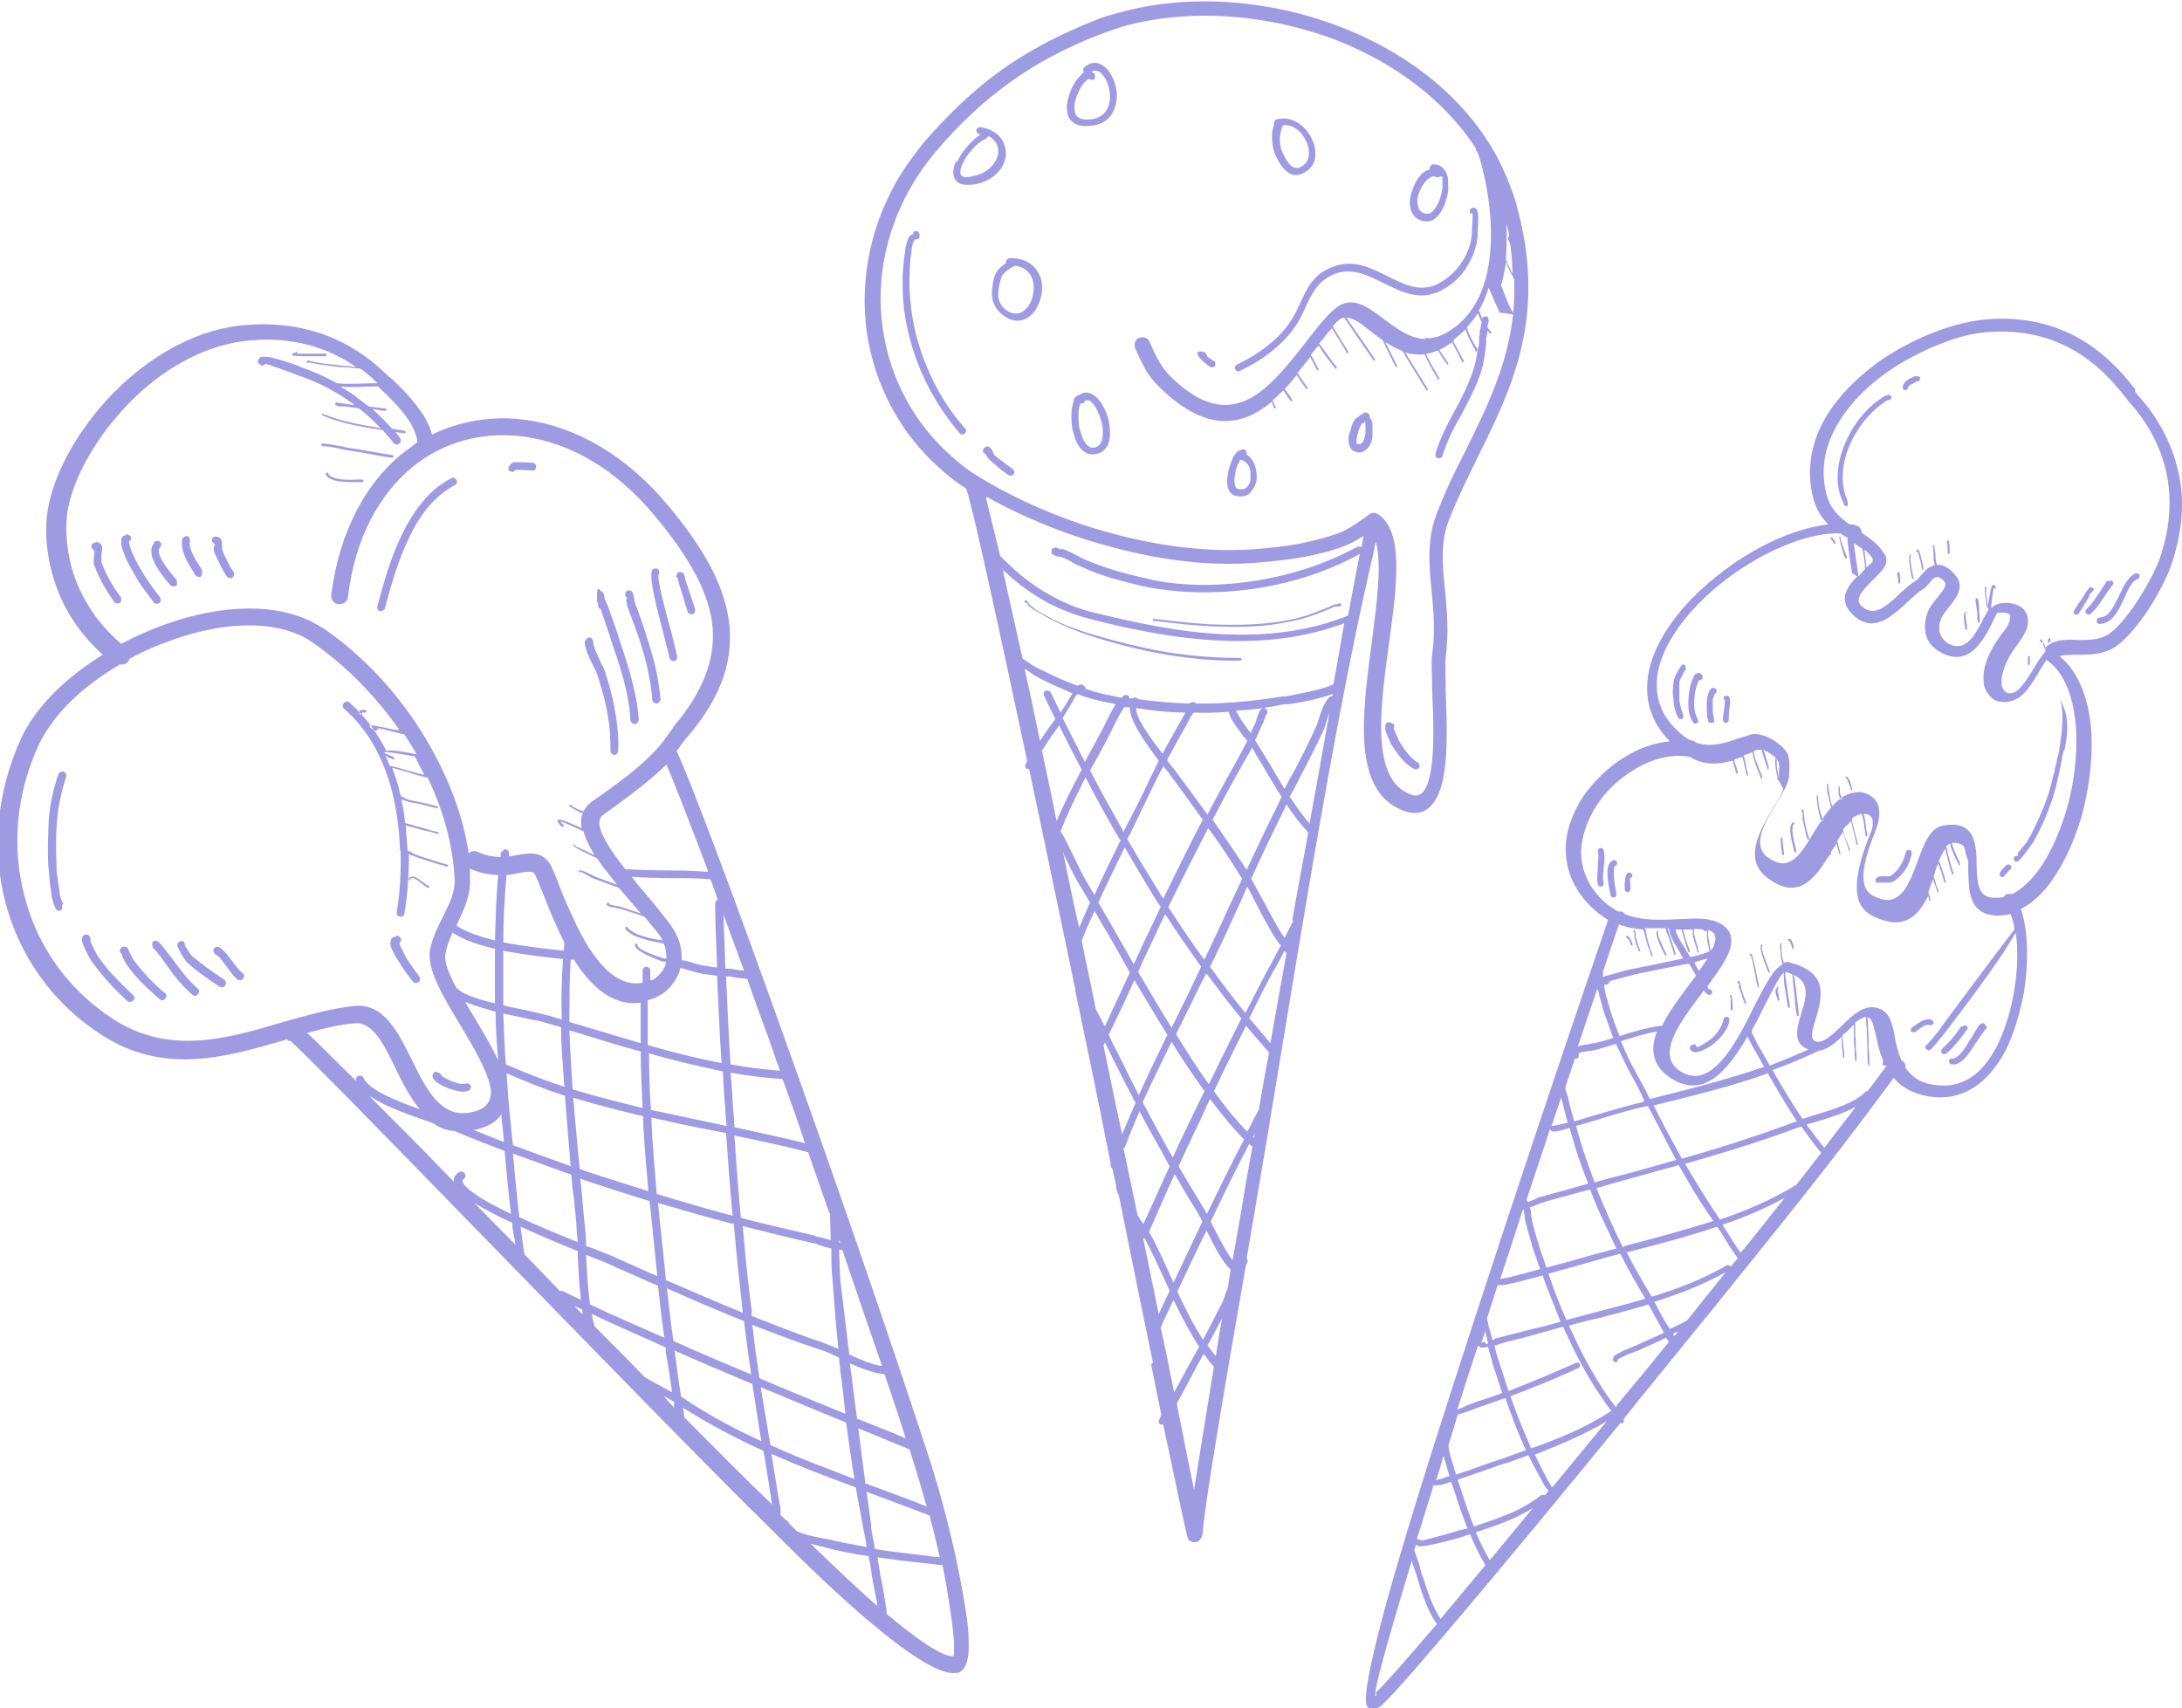
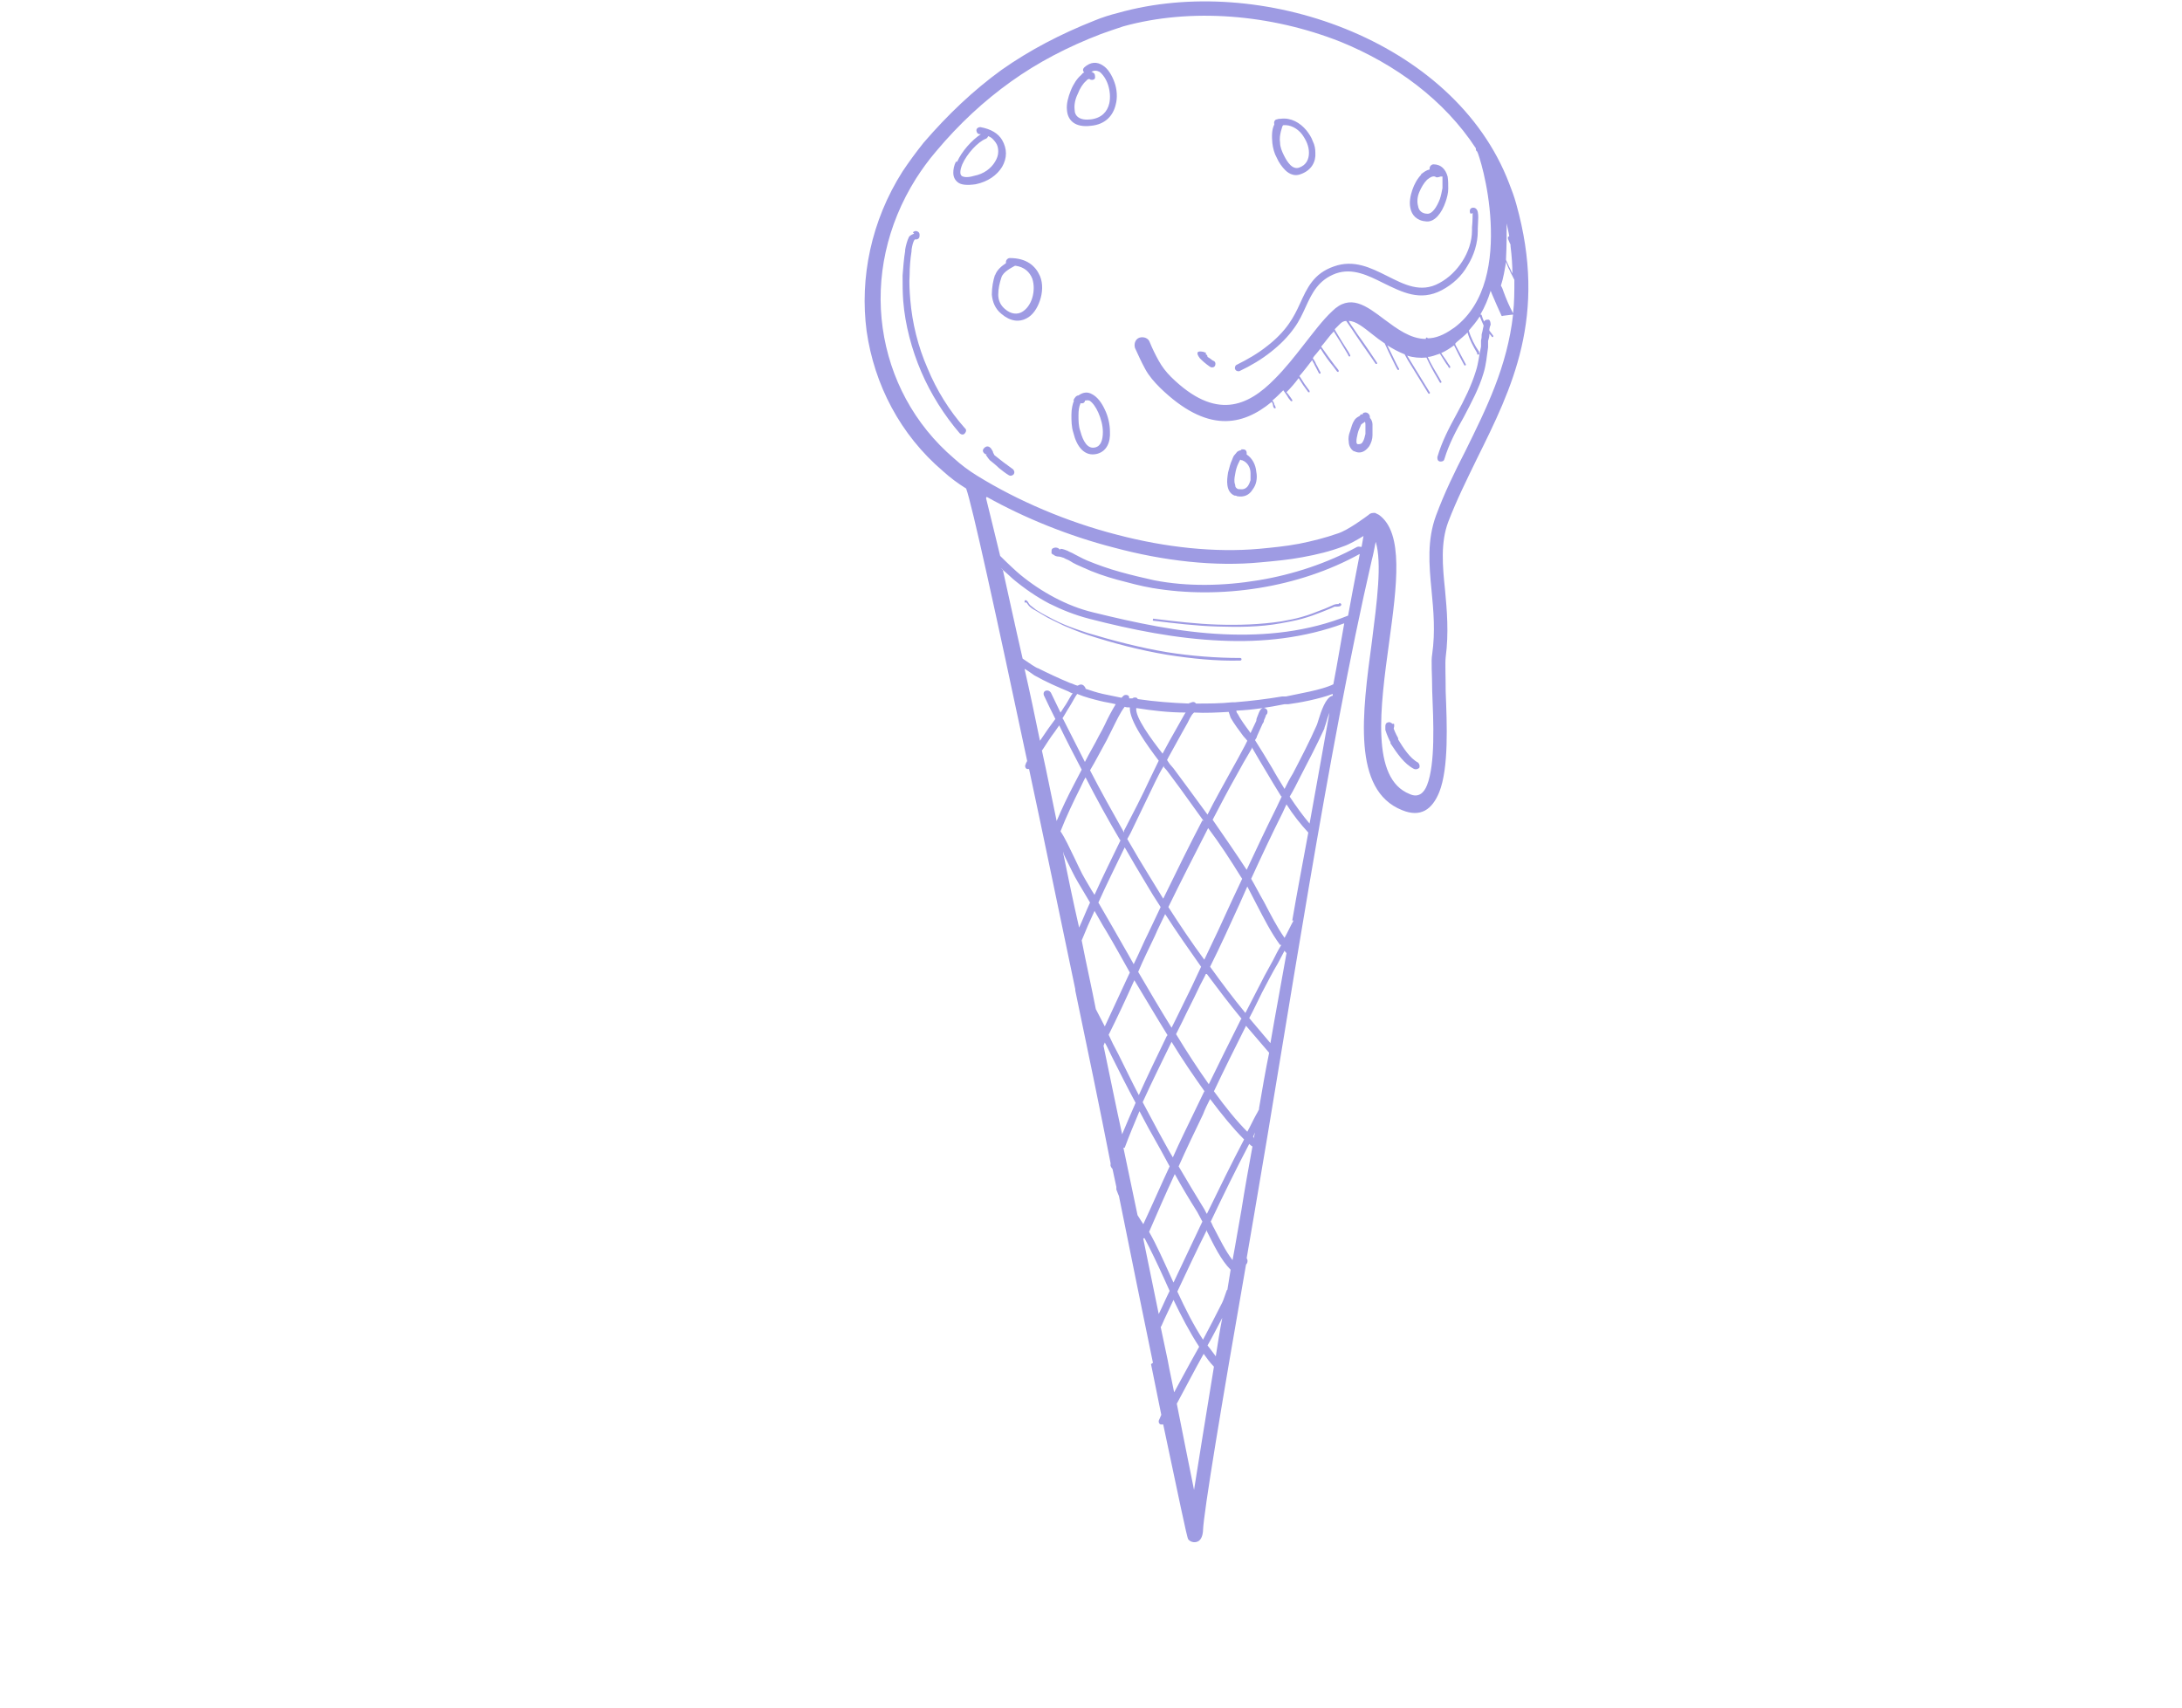
<svg xmlns="http://www.w3.org/2000/svg" id="Layer_2" data-name="Layer 2" viewBox="0 0 33.99 26.61">
  <defs>
    <style>
      .cls-1 {
        fill: #9e9be3;
        fill-rule: evenodd;
      }
    </style>
  </defs>
  <g id="Camada_1" data-name="Camada 1">
    <g>
-       <path class="cls-1" d="M1.37,14.56s.05.04.04.08c0,0,0,.01,0,.02,0,0,0,.02.01.03.04.09.11.22.12.23.08.11.16.21.25.3.09.1.19.19.28.28.03.02.03.06,0,.09-.02.02-.06.03-.09,0-.1-.09-.2-.19-.29-.29-.09-.1-.18-.21-.26-.32,0,0-.09-.15-.13-.25-.01-.03-.02-.05-.02-.07-.01-.05,0-.09.05-.1.01,0,.03,0,.04,0h0ZM8.86,12.57s0-.02,0-.03c0,0,.02,0,.03,0,.05.04.11.07.17.09h.02s.01.02,0,.03c0,0-.02.01-.02,0h-.02c-.06-.04-.12-.06-.18-.11h0ZM8.78,12.85s0,.02,0,.03c0,0-.02,0-.03,0-.06-.06-.07-.09-.06-.11,0,0,0,0,0,0,.05-.02.25.08.37.13-.03-.17.02-.31.17-.42.89-.61,1.06-.87,1.18-1.04.03-.04.06-.08.09-.13.5-.59.66-1.12.59-1.63-.08-.53-.4-1.05-.87-1.62-.62-.76-1.36-1.17-2.07-1.26-.32-.04-.63-.02-.92.06-.29.08-.57.22-.81.42-.51.42-.89,1.1-1,2.02,0,.07-.08.12-.15.11-.07,0-.12-.08-.11-.15.13-.99.54-1.73,1.1-2.19.08-.06.16-.12.24-.18,0-.08-.04-.18-.1-.29-.1-.17-.27-.35-.46-.53l-.05-.05h-.06c-.15,0-.36.02-.53,0,.08.05.15.09.22.14h0c.07.06.15.11.22.17.12.02.22.03.26.03.01,0,.02.01.02.02,0,.01-.01.02-.02.02-.03,0-.1-.01-.2-.03.11.1.21.2.31.31l.19.03s.02.01.02.02c0,.01-.01.02-.02.02l-.14-.02s.05.06.07.09c.02.03.02.07-.01.09-.03.02-.07.02-.09-.01-.05-.07-.11-.13-.17-.2-.33-.05-.67-.11-.94-.23,0,0-.01-.01,0-.02,0,0,.01-.01.02,0,.26.11.58.17.89.22-.11-.11-.22-.22-.34-.31l-.22-.03h-.1s-.03-.02-.03-.02c-.01,0-.02-.01-.02-.02,0-.01.01-.02.02-.02l.13.02.15.02s-.03-.03-.05-.04h0c-.25-.18-.52-.32-.82-.42l-.05-.02c-.13-.05-.46-.17-.47-.16-.02.03-.06.03-.09,0-.03-.02-.03-.06,0-.09.07-.08.46.07.61.12l.04.02c.2.07.38.15.56.25.17.02.43,0,.6,0h.03c-.06-.06-.15-.15-.27-.23-.09,0-.17-.02-.26-.02-.09,0-.18-.02-.27-.03-.02,0-.16-.02-.24-.04-.02,0-.03,0-.04,0h-.01s0,0,0,0c-.03-.01-.03-.02.01-.03,0,0,.01,0,.02,0,0,0,.01,0,.02.01h.02c.08.02.22.04.24.04.09.01.18.02.26.03.06,0,.13.01.19.02-.33-.23-.86-.48-1.62-.42-.69.05-1.33.41-1.83.89-.6.58-1,1.31-1.06,1.86-.02.24-.01.67.2,1.13.13.28.33.58.65.85.2-.11.41-.2.62-.28.8-.3,1.66-.38,2.29-.09h.01c.08.04.16.09.23.13.63.43,1.19,1.04,1.6,1.73.33.56.57,1.16.66,1.77.04-.03.09-.04.14-.02.13.06.25.08.36.08v-.06s.04-.06.07-.06c.03,0,.06.03.06.07v.04s.08-.01.12-.02c.2-.03.35-.06.49.1.05.06.1.19.17.37.05.14.12.3.2.47.24.54.61,1.14,1.1,1.05,0-.06,0-.13,0-.19,0-.03.03-.06.06-.06.03,0,.06.03.06.06,0,.05,0,.1,0,.15,0,0,.01,0,.02,0,.02,0,.05-.02.07-.04.06-.05.12-.12.15-.21,0-.01,0-.03,0-.04,0,0,0,0-.01,0h-.04c-.12-.05-.43-.16-.43-.26,0-.01,0-.02.02-.02.01,0,.02,0,.02.02,0,.08.29.17.41.21h.04s0,.02,0,.02c0-.07,0-.16-.04-.25h0c-.2-.04-.49-.09-.6-.23,0,0,0-.02,0-.03,0,0,.02,0,.03,0,.09.13.36.18.55.21-.02-.05-.06-.1-.1-.15-.06-.07-.12-.15-.18-.22l-.12-.04c-.08-.03-.16-.05-.24-.08-.02,0-.06-.01-.1-.02-.06-.01-.11-.02-.13-.04,0,0,0,0,0,0h0s0-.03.02-.04c0,0,.02,0,.02.01,0,0,0,.01,0,.02.02,0,.06.01.09.02.04,0,.08.02.1.02.08.03.16.05.24.08l.06.02s-.07-.09-.11-.13c-.08-.09-.15-.18-.23-.27-.05-.02-.1-.03-.14-.05-.08-.03-.16-.06-.24-.09-.02,0-.06-.03-.1-.05-.04-.02-.07-.04-.09-.05l-.04-.03s.02,0,.02,0c.03,0,.08.03.13.05.04.02.08.04.1.05.08.03.16.06.24.09.03.01.06.02.09.03-.06-.08-.12-.15-.17-.22,0,0-.01-.01-.02-.02-.02-.03-.04-.06-.06-.08-.02-.03-.04-.06-.06-.09-.15-.07-.39-.18-.37-.21,0,0,.02-.01.02,0,0,0,.01.02.01.02,0,0,.17.08.3.14-.08-.13-.14-.26-.17-.37-.11-.05-.34-.16-.36-.15,0,0,.01.02.06.06h0ZM9.06,13.59s0,0,0,0c0,0-.02,0-.03,0-.02-.02-.02-.03-.01-.04h0s.04.03.04.03h0ZM4.61,5.48s.02,0,.02.01c0,0,0,.01,0,.02h.26c.08,0,.16,0,.18,0,.01,0,.02.01.02.02,0,.01-.01.02-.02.02-.02,0-.1,0-.18,0-.12,0-.26,0-.32-.01h0s-.02,0-.02-.01c0-.02.02-.03.06-.04h0ZM4.58,5.51h0s0,0,0,0h0ZM5.02,6.94s0,0,0,0c0,0,0,0-.01,0-.01,0-.01-.02,0-.03,0,0,0,0,0,0,0,0,0,0,0,0,0,0,0,0,0,0h0c.09,0,.19.02.28.04.03,0,.07.01.1.02l.19.03c.17.03.35.06.53.09.01,0,.02.01.02.02,0,.01-.01.02-.02.02-.18-.02-.35-.06-.53-.09l-.19-.03s-.07-.01-.1-.02c-.09-.02-.18-.04-.27-.04h0ZM5.08,7.38s0-.02.01-.02c0,0,.02,0,.02.01.04.11.31.11.46.1.03,0,.05,0,.07,0,.01,0,.02,0,.02.02,0,.01,0,.02-.02.02-.01,0-.04,0-.07,0-.16,0-.45.01-.5-.13h0ZM5.63,11.13s-.02,0-.03,0c0,0,0,0,0-.01,0,0,0-.02,0-.03,0-.02.02-.04.09-.03,0,0,.02.01.02.02,0,.01-.01.02-.02.02-.04,0-.05,0-.05,0h0s0,.02,0,.03h0ZM5.87,11.36s.01.02,0,.02c0,0-.02.01-.02,0-.08-.03-.1-.06-.09-.08,0,0,.02-.01.02,0h0c.07,0,.26.05.38.07h.06c-.37-.53-.84-1.01-1.35-1.36-.06-.04-.12-.08-.19-.11h0c-.56-.26-1.34-.18-2.08.1-.2.07-.39.16-.58.26,0,.01-.01.02-.02.04-.03.04-.08.06-.13.05-.46.27-.85.6-1.1.97-.06.09-.12.18-.16.27h0c-.37.79-.43,1.64-.22,2.4.2.76.67,1.43,1.38,1.89.87.56,1.77.3,2.61.05.39-.11.77-.22,1.14-.26.46-.04.67.39.9.85.22.45.46.93.95.8.26-.06.31-.23.26-.43-.07-.26-.26-.59-.46-.92-.27-.45-.53-.88-.47-1.18h0c.04-.19.12-.35.2-.51.1-.2.2-.39.18-.62-.03-.52-.18-1.05-.42-1.55-.05,0-.18-.04-.3-.08l-.25-.07c.04.11.08.23.11.34,0,.04.02.07.03.11.02,0,.05.02.07.03.03.01.07.03.09.03.07.01.13.03.2.04.07.02.13.03.2.05,0,0,.02.01.01.02,0,.01-.01.02-.02.01-.07-.02-.13-.03-.2-.05-.07-.02-.13-.03-.2-.04-.02,0-.06-.02-.1-.03l-.05-.02c.03.12.05.24.06.37.04.01.11.03.14.04.06.02.12.03.18.05.06.02.12.04.19.05.01,0,.02.01.01.02,0,.01-.01.02-.02.01-.06-.02-.12-.04-.19-.05l-.18-.05s-.08-.02-.12-.03c.01.13.02.26.03.4h.03s.05.03.06.04c.13.05.26.09.39.13l.14.04s.02.01.01.02c0,0-.01.02-.02.01l-.14-.04c-.13-.04-.26-.08-.39-.13-.01,0-.04-.01-.06-.03h0c0,.32-.02.64-.07.93,0,.03-.04.06-.07.05-.03,0-.06-.04-.05-.07.05-.3.07-.63.06-.96,0,0,0,0-.01,0,0-.01,0-.02,0-.03,0,0,0,0,0,0-.01-.3-.05-.59-.12-.88-.13-.5-.36-.96-.75-1.3-.03-.02-.03-.06,0-.09.02-.03.06-.03.09,0,.24.21.43.47.57.75.06-.03.31.02.47.05-.01-.02-.03-.05-.04-.07-.05-.08-.1-.16-.15-.24,0,0-.01,0-.02,0l-.07-.02c-.12-.03-.36-.09-.36-.09,0,0,.02,0,.07.03h0ZM6.13,11.79c-.11-.04-.15-.06-.14-.07,0-.02.28.03.45.06h.02c.05.1.1.2.15.29-.06-.01-.17-.04-.27-.07-.1-.03-.2-.06-.27-.07-.02-.06-.04-.11-.07-.16.03.02.07.04.12.06,0,0,.02,0,.02,0,0,0,0-.02,0-.02h0ZM6.4,13.71s-.02,0-.03,0c0,0,0-.02,0-.03.06-.06.13,0,.2.05.04.03.08.06.11.07,0,0,.01.01.01.02,0,0-.01.01-.02.01-.04-.01-.08-.05-.12-.08-.06-.05-.12-.09-.16-.06h0ZM.97,14.09h0s0,.08-.02.09c-.03.02-.07,0-.08-.02h0s-.03-.07-.04-.09c0-.03-.01-.05-.02-.07h0s-.01-.05-.01-.07c-.01-.07-.02-.15-.03-.23,0-.08-.01-.15-.02-.23-.01-.24,0-.47.01-.71.02-.24.07-.47.15-.7.01-.03.05-.05.08-.04.03.01.05.05.04.08-.07.22-.12.44-.14.67-.02.23-.02.46-.01.69,0,.07,0,.15.02.22,0,.07.02.14.03.22,0,.02,0,.04.01.06h0s.01.05.02.07c0,.01.02.04.03.05h0ZM8.02,7.33s-.02.02-.03.02c-.03,0-.07-.01-.07-.05,0,0,0-.01,0-.02h0s.04-.07.08-.08c.02,0,.05,0,.09,0,.09,0,.2.01.21.01.03,0,.06.04.05.07,0,.03-.04.06-.07.05-.01,0-.11-.01-.19-.01-.02,0-.05,0-.06,0h0ZM6,9.48s-.04.05-.08.04c-.03,0-.05-.04-.04-.08.09-.34.2-.74.38-1.11.18-.37.42-.7.77-.88.03-.02.07,0,.08.03.02.03,0,.07-.03.08-.32.17-.55.48-.71.82-.17.35-.28.75-.37,1.08h0ZM6.79,16.7s.07.01.08.04c0,0,0,0,0,.01.01,0,.02.02.04.03.1.06.27.13.34.1.03-.01.07,0,.08.03.01.03,0,.07-.03.08-.11.05-.33-.03-.45-.1-.03-.02-.05-.03-.07-.05-.03-.03-.05-.06-.04-.09,0-.03.02-.05.05-.06h0ZM6.18,14.57s.06.02.07.06c0,.03-.01.05-.03.06,0,.03.03.06.03.08h0c.04.08.08.16.13.23.05.07.1.14.15.21.02.03.02.07-.01.09-.03.02-.07.02-.09-.01-.05-.07-.11-.14-.16-.22-.05-.08-.1-.15-.14-.23h0s-.05-.09-.05-.14c0-.06.02-.11.09-.11h0ZM4.52,16.21c.31.28,1.68,1.69,3.22,3.27,1.57,1.61,3.31,3.4,4.28,4.35l.08.08c.41.41,2.24,2.25,2.8,2.15,0,0,.01,0,.02,0,0,0,0,0,0,0,.13-.04.18-.22.17-.48,0-.21-.04-.49-.1-.81-.12-.68-.34-1.54-.56-2.19-.6-1.84-1.48-4.38-2.26-6.55-.76-2.13-1.43-3.91-1.63-4.33.03-.04.06-.08.08-.11.03-.04.05-.07.08-.1.56-.65.74-1.25.65-1.85-.09-.58-.43-1.15-.93-1.75-.67-.81-1.47-1.25-2.24-1.35-.35-.05-.7-.02-1.03.07-.14.04-.28.09-.42.16-.02-.09-.07-.19-.12-.28-.12-.19-.3-.4-.51-.59l-.05-.04c-.25-.24-.93-.89-2.19-.8-.76.05-1.45.45-1.99.96-.65.62-1.08,1.42-1.14,2.03-.03.27-.01.75.22,1.27.13.29.34.6.65.88-.45.28-.84.62-1.09.99-.07.1-.13.2-.18.31h0c-.39.85-.46,1.76-.24,2.58.22.82.73,1.55,1.49,2.04.97.63,1.93.35,2.83.09l.06-.02s.02.02.03.03h0ZM4.79,16.09c.25-.07.5-.13.74-.15.28-.02.45.33.63.7.11.23.23.46.38.64-.36-.13-.78-.29-.88-.49-.01-.03-.05-.04-.08-.03-.03.01-.04.05-.03.08h0c-.35-.34-.61-.61-.77-.75h0ZM5.77,17.08c.25.17.64.3.93.4l.05.02c.1.07.2.11.33.12.26.11.52.21.78.31.03.33.06.65.1.98-.36-.17-.65-.34-.74-.47-.02-.03-.02-.06,0-.07.03-.02.04-.06.02-.09-.02-.03-.06-.04-.09-.02-.06.04-.09.09-.08.15-.48-.5-.93-.95-1.31-1.33h0ZM7.39,18.74c.16.1.37.21.59.31v.03c0,.05.03.18.05.31l-.09-.09-.55-.56h0ZM8.17,19.54c-.02-.14-.05-.32-.06-.43.31.14.64.28.89.38v.06c.01.23.02.47.05.7-.1-.05-.19-.09-.29-.14-.01,0-.02,0-.04,0l-.56-.58h0ZM8.96,20.35l.11.05s0,.05.01.08l-.13-.13h0ZM9.26,20.65c-.02-.06-.03-.12-.04-.18.38.18.77.35,1.15.52v.07c.04.21.07.42.1.63-.03-.02-.06-.03-.09-.05-.1-.06-.23-.12-.34-.19-.25-.26-.51-.52-.78-.79h0ZM10.34,21.75c.06.03.12.06.16.09v.09s-.16-.18-.16-.18h0ZM10.66,22.08l-.02-.15c.41.26.83.48,1.25.67l.02.1.05.31c.02.11.03.21.05.31,0,.04.01.08.02.12h0c-.38-.36-.85-.84-1.37-1.36h0ZM12.16,23.59s0-.03,0-.04c0-.04,0-.08-.02-.13,0-.04-.01-.08-.02-.13-.02-.11-.03-.21-.05-.31l-.05-.31v-.02c.43.19.87.36,1.31.52.04.22.08.44.12.65.02.09.04.19.05.28-.22-.04-.43-.08-.64-.13-.01,0-.03,0-.06-.01-.06-.01-.16-.03-.26-.06-.04-.01-.08-.03-.12-.04l-.13-.13s-.02-.04-.04-.05c0,0,0,0-.01,0l-.04-.04-.05-.05h0ZM12.63,24.05c.06.01.11.03.15.04.03,0,.04,0,.05.01.23.06.46.11.7.14.02.1.04.2.05.3.01.06.03.16.05.26.01.07.03.14.04.22-.37-.32-.75-.69-1.04-.97h0ZM13.81,25.14s0-.05,0-.06c-.02-.1-.03-.2-.05-.3-.01-.08-.03-.15-.05-.26-.01-.09-.03-.17-.04-.26.21.03.42.06.63.08.12.01.24.03.36.04,0,0,.01,0,.02,0,.03.15.06.29.08.43.05.31.09.57.1.77,0,.13,0,.21,0,.22-.18.02-.6-.28-1.05-.66h0ZM14.64,24.26c-.12-.01-.23-.03-.34-.04-.22-.03-.45-.05-.67-.09-.02-.11-.04-.22-.06-.32v-.06s-.07-.51-.07-.51c.32.12.65.24.98.37.06.22.11.44.16.65h0ZM14.44,23.47c-.3-.12-.6-.23-.9-.34l-.06-.02-.11-.86.46.19.34.14.03.1c.08.25.16.52.24.81h0ZM14.12,22.41l-.24-.1-.53-.21-.11-.86c.18.08.37.15.54.17.12.35.23.68.33,1h0ZM13.74,21.28c-.15-.02-.34-.1-.51-.18l-.14-1.16c-.01-.14-.01-.3-.02-.47.02,0,.04,0,.05,0,.21.62.42,1.23.62,1.81h0ZM13.09,19.36s-.01,0-.02,0v-.05s.02.05.02.05h0ZM12.93,18.9c0,.14.01.28.01.42-.06-.02-.13-.04-.18-.05-.03,0-.05-.01-.06-.02-.17-.04-.34-.08-.52-.12-.21-.05-.43-.1-.64-.16-.04-.43-.07-.85-.1-1.28.39.08.77.16,1.15.26.11.32.22.64.33.95h0ZM12.55,17.81c-.37-.09-.74-.17-1.11-.25,0-.09-.01-.19-.02-.28-.01-.19-.02-.38-.04-.57.27.05.54.08.81.1.12.33.24.66.35,1h0ZM12.15,16.68c-.25-.02-.51-.05-.77-.1-.03-.46-.05-.91-.07-1.37h.05c.09.02.19.03.28.04.1.28.2.57.31.86.07.19.13.38.2.57h0ZM11.59,15.12c-.07,0-.14-.02-.22-.03h-.07c-.01-.29-.02-.56-.03-.84.1.27.21.57.32.87h0ZM11.18,14.01s-.04.03-.04.06c0,.33.02.66.03,1-.07,0-.14-.02-.21-.03-.05,0-.22-.06-.31-.08h-.03c0-.12-.01-.24-.07-.37-.03-.07-.08-.15-.14-.23-.11-.14-.22-.28-.34-.42-.08-.09-.16-.19-.23-.28.18.01.4.02.61.02.24,0,.46,0,.62.02l.11.31h0ZM11.02,13.58c-.16-.01-.36-.02-.57-.02-.26,0-.53-.01-.71-.02-.06-.08-.12-.16-.18-.24-.19-.28-.3-.51-.16-.61.51-.36.8-.6.98-.78.12.27.35.87.65,1.66h0ZM10.61,15.08h0c.1.03.28.08.33.09.08.01.15.02.23.03.02.45.04.91.07,1.36-.38-.07-.77-.17-1.15-.28,0-.23,0-.47,0-.7.05-.01.09-.03.14-.05.04-.02.08-.04.12-.07.1-.08.19-.2.24-.34,0-.01,0-.02,0-.03h0ZM9.98,15.61c0,.21,0,.42,0,.64-.28-.08-.57-.17-.84-.25-.09-.03-.18-.05-.27-.08,0-.35,0-.69.02-.97h.05c.26.41.6.73,1.04.67h0ZM8.79,14.69s0,.08-.01.12c-.29-.03-.63-.07-.94-.13,0-.35.02-.7.05-1.05.07,0,.13-.02.19-.03.11-.02.2-.03.24,0,.02.03.07.14.13.3.06.14.12.31.2.48.04.1.09.2.14.3h0ZM7.76,13.63c-.03.34-.04.68-.05,1.02-.24-.06-.45-.13-.6-.23h0c.11-.24.23-.47.21-.76,0-.04,0-.09,0-.13.17.08.32.1.45.1h0ZM7.05,14.53c.17.11.4.19.66.25,0,.22,0,.44,0,.66,0,.06,0,.13,0,.19-.26-.06-.5-.14-.6-.24-.12-.22-.2-.42-.17-.54h0c.02-.11.06-.21.11-.32h0ZM7.23,15.6c.14.06.31.11.49.16,0,.25.02.51.04.76h0c-.1-.22-.24-.45-.37-.67-.05-.08-.1-.16-.14-.24h0ZM7.81,17.35c0,.07.01.14.02.21l.02.23c-.16-.06-.32-.13-.48-.19.01,0,.03,0,.04,0,.2-.05.33-.13.4-.24h0ZM13.31,23.04c-.44-.17-.88-.33-1.31-.53-.05-.3-.1-.6-.15-.9.44.18.88.37,1.33.55.04.29.08.58.13.88h0ZM13.16,22.02c-.44-.18-.89-.36-1.33-.55-.04-.27-.08-.55-.11-.83.36.14.73.28,1.1.4h0c.06.02.15.06.25.11.01.12.02.23.04.35.02.17.04.34.06.52h0ZM13.05,21.01c-.07-.03-.14-.06-.19-.08h0c-.39-.13-.77-.28-1.15-.43v-.08c-.06-.44-.1-.88-.14-1.32.2.05.4.1.6.15.17.04.34.08.52.12,0,0,.03,0,.05.02.06.02.14.04.21.06,0,.18,0,.35.02.5.03.36.05.71.09,1.06h0ZM11.86,22.45c-.42-.19-.83-.41-1.23-.68,0,0-.01,0-.02-.01-.04-.24-.07-.47-.1-.72.4.18.81.35,1.21.52h0c.05.31.09.6.14.89h0ZM11.7,21.41c-.41-.17-.81-.34-1.21-.52-.04-.27-.07-.54-.1-.82.4.18.8.35,1.2.51.03.27.07.55.11.82h0ZM11.57,20.45c-.4-.16-.8-.34-1.2-.51v-.04c-.04-.38-.08-.77-.12-1.16.38.11.76.22,1.14.32h.04c.04.47.09.92.14,1.38h0ZM11.42,18.94h0c-.39-.1-.79-.22-1.19-.34-.03-.36-.06-.72-.08-1.08v-.11c.31.07.63.14.95.2l.21.04c.03.42.06.85.1,1.27h0ZM11.31,17.54l-.18-.04c-.33-.07-.66-.14-.99-.21-.02-.29-.03-.59-.03-.88.38.11.77.2,1.15.28.01.2.02.4.04.6,0,.08.01.17.02.25h0ZM10.35,20.84c-.39-.17-.78-.34-1.16-.52-.03-.25-.05-.52-.06-.77h0s.08.03.08.03c.12.05.21.08.25.1l.22.1c.19.08.38.17.57.25.03.27.06.54.1.82h0ZM10.24,19.88c-.17-.07-.33-.15-.5-.22l-.22-.1s-.13-.05-.25-.1l-.14-.05c0-.12-.01-.22-.02-.32-.01-.11-.03-.26-.04-.43l-.03-.3.08.03c.33.11.66.22,1,.32.04.4.08.79.12,1.18h0ZM10.11,18.56c-.32-.1-.63-.2-.94-.3-.05-.02-.09-.03-.14-.05-.03-.34-.07-.72-.1-1.11.36.11.72.2,1.09.29,0,.05,0,.09,0,.14.02.34.05.69.08,1.03h0ZM10.01,17.26c-.37-.09-.73-.18-1.09-.29-.02-.31-.04-.63-.05-.92l.23.07c.29.09.58.18.88.26,0,.3.02.59.03.89h0ZM9,19.35c-.27-.11-.6-.24-.91-.39-.04-.33-.07-.66-.1-.99.3.11.61.22.91.33.01.13.02.25.04.36.01.15.03.28.04.43,0,.08.01.17.02.26h0ZM8.9,18.17c-.31-.11-.61-.22-.91-.33l-.03-.29c-.03-.27-.05-.55-.07-.83.3.13.6.25.91.35.03.38.06.76.09,1.11h0ZM8.79,16.93c-.31-.1-.61-.22-.91-.35-.02-.26-.03-.52-.04-.79.1.02.2.04.29.06.12.03.23.05.29.06.1.03.21.06.32.09,0,.3.03.61.05.92h0ZM8.74,15.88c-.09-.03-.19-.06-.28-.08-.07-.02-.17-.04-.3-.07-.1-.02-.21-.04-.32-.07,0-.07,0-.15,0-.22,0-.21,0-.42,0-.63.31.06.65.1.93.13-.02.28-.03.6-.02.95h0ZM3.35,8.48s-.06-.04-.05-.07c0-.03.04-.06.07-.05.09.01.09.08.09.15,0,.02,0,.04,0,.05.02.06.05.12.08.18.03.06.06.12.1.17.02.03,0,.07-.02.09s-.07,0-.09-.02c-.04-.06-.07-.12-.1-.18-.03-.06-.06-.12-.09-.19-.01-.03-.01-.06-.01-.1,0-.01.05-.02.02-.02h0ZM2.83,8.4s.04-.05.08-.05c.03,0,.05.04.05.07-.03.12.09.31.17.43l.02.04s0,.07-.02.09-.07,0-.09-.02l-.02-.04c-.09-.14-.22-.35-.18-.52h0ZM2.4,8.44s.06-.03.09,0c.03.02.03.06,0,.09-.08.1.15.37.24.48l.02.02s.02.07,0,.09c-.03.02-.07.02-.09,0l-.02-.02c-.11-.13-.39-.46-.24-.64h0ZM1.97,8.32s.07.02.07.05c0,.02,0,.05-.03.06,0,0,0,.01,0,.02h0c.01.07.05.17.06.18.05.12.12.24.19.35.07.11.15.22.23.32.02.03.02.07,0,.09-.03.02-.07.02-.09,0-.08-.11-.17-.22-.24-.33-.07-.12-.14-.24-.2-.36,0-.01-.05-.12-.07-.21h0s0-.06,0-.08c0-.03.02-.06.05-.07h0s.02,0,.02,0h0ZM1.46,8.57s-.03-.02-.03-.03c-.02-.03,0-.07.03-.08.06-.03.09-.01.12.03.02.04.01.09,0,.15,0,.05,0,.1,0,.12.04.1.08.19.13.28.05.09.11.18.17.26.02.03.01.07-.01.09-.03.02-.07.01-.09-.01-.06-.09-.12-.18-.17-.27-.05-.09-.1-.19-.14-.3-.02-.05-.01-.11,0-.18v-.06h0ZM10.53,8.99s.01-.07.05-.08c.03,0,.07.01.08.05.02.1.06.2.09.29.03.08.05.16.08.24,0,.03-.01.07-.04.08-.03,0-.07-.01-.08-.04-.02-.08-.05-.16-.07-.24-.03-.1-.07-.2-.09-.3h0ZM10.15,8.88s.06-.04.09-.02c.03.02.04.06.02.09-.03.05.1.55.2.91.04.17.08.31.09.37,0,.03-.02.07-.05.07-.03,0-.07-.02-.07-.05-.01-.06-.05-.19-.09-.36-.1-.38-.24-.91-.18-1.01h0ZM9.78,9.33s-.05-.04-.04-.08c.01-.05.04-.06.08-.05.04.01.05.07.06.12,0,.03,0,.06.01.07.02.06.05.12.07.19.02.05.04.11.06.17.06.18.12.37.17.56.05.19.08.39.1.58,0,.03-.02.06-.06.07-.03,0-.06-.02-.07-.06-.01-.19-.05-.38-.09-.56-.05-.18-.1-.37-.17-.55-.02-.05-.04-.11-.06-.16-.02-.06-.05-.13-.07-.19,0-.02-.01-.06-.02-.1,0,0,0-.01.02-.01h0ZM9.35,9.49s-.03-.02-.03-.04c0-.04-.01-.06-.02-.08v-.02s0-.06,0-.08c0-.11.02-.12.06-.06.03,0,.05.04.06.11v.02s.03.05.04.08c.06.16.15.42.16.45l.02.07c.14.41.28.84.31,1.27,0,.03-.02.06-.06.07-.03,0-.06-.02-.07-.06-.02-.42-.16-.84-.3-1.24l-.02-.07s-.1-.29-.15-.44h0ZM9.11,9.99s.03-.06.07-.06c.03,0,.06.03.06.07,0,.07.06.19.11.3.03.07.07.13.08.18.06.19.12.39.15.6.04.2.06.41.05.62,0,.03-.03.06-.06.06-.03,0-.06-.03-.06-.06,0-.2-.01-.4-.05-.59-.03-.2-.09-.39-.15-.58-.01-.04-.04-.1-.07-.16-.06-.12-.13-.26-.13-.37h0ZM3.35,14.87s-.04-.06-.02-.09c.02-.03.06-.04.09-.02.07.04.14.14.22.24.05.07.1.13.14.16.03.02.03.06,0,.09-.02.03-.06.03-.09,0-.05-.04-.1-.11-.15-.18-.07-.09-.13-.18-.18-.2h0ZM2.85,14.66s.03.03.03.05v.02c.04.06.09.15.11.16.08.07.16.13.24.19.09.06.17.12.26.18.03.02.04.06.02.09-.02.03-.06.04-.09.02-.09-.06-.18-.12-.26-.18-.09-.06-.17-.13-.25-.2-.02-.02-.09-.13-.12-.19,0-.01-.01-.03-.02-.04-.02-.05,0-.08.04-.1h0s.03,0,.04,0h0ZM2.38,14.76s-.02-.06,0-.09c.03-.02.06-.02.09,0,.09.1.16.2.24.3.11.15.22.3.37.43.03.02.03.06,0,.09-.02.03-.06.03-.09,0-.16-.14-.28-.29-.39-.45-.07-.1-.14-.2-.23-.29h0ZM1.9,14.87h0s-.05-.05-.03-.08c.02-.04.05-.05.09-.04.03.01.04.04.06.09.02.04.05.1.08.14.07.09.14.17.22.26.08.08.16.16.25.23.03.02.03.06,0,.09-.02.03-.06.03-.09,0-.09-.08-.18-.16-.26-.24-.08-.08-.16-.17-.23-.27-.04-.05-.07-.12-.09-.16,0-.01,0-.02,0-.02Z" />
-       <path class="cls-1" d="M15.82,4.14h-.01c-.05.03-.18.09-.21.18-.03.09-.05.18-.05.27,0,.08.03.16.1.22.1.09.2.09.27.05.07-.04.13-.12.16-.22.03-.1.03-.21,0-.3-.04-.1-.12-.18-.26-.2h0ZM20.86,9.4s0,0,0,0c0,0,.01-.01.02,0,.01,0,.02.02.01.03,0,.01-.03.02-.06.02-.02,0-.03,0-.04,0h0c-.06.03-.12.05-.19.08-.1.04-.21.08-.32.11h0c-.11.03-.22.05-.33.07-.33.06-.66.06-.99.05-.33-.01-.66-.05-.99-.09,0,0-.02,0-.01-.02,0,0,0-.02.02-.01.33.04.66.08.99.09.33.01.66,0,.99-.05.11-.02.22-.04.32-.07h0c.11-.03.21-.07.31-.11.06-.02.12-.05.19-.08h0s.03-.01.05-.01c.01,0,.02,0,.02,0h0ZM15.98,9.38l.02.02s.02.03.03.04c.03.03.06.05.1.07.03.02.07.04.1.06.11.07.23.12.35.18.12.05.24.1.36.14.4.13.82.24,1.24.31.38.06.77.1,1.14.09,0,0,.02,0,.02-.02,0,0,0-.02-.02-.02-.37,0-.76-.03-1.14-.09-.42-.07-.84-.18-1.24-.3-.12-.04-.24-.08-.36-.13-.12-.05-.23-.11-.34-.17-.03-.02-.07-.04-.1-.06-.03-.02-.06-.05-.09-.07,0,0-.02-.02-.03-.04-.01-.02-.03-.04-.04-.04-.01,0-.02,0-.02.02,0,0,0,.02.01.02,0,0,0,0,0,0h0ZM23.51,3.68s0,0,0,0c-.01-.07-.03-.14-.04-.2,0,.18,0,.36-.01.55,0,0,0,0,0,0h0s0,0,0,.01c0,0,0,0,0,.01h0s.04.09.05.11c.02.03.03.07.05.1v.02c0-.14-.01-.29-.03-.45v-.02s-.03-.06-.04-.09c0-.01,0-.02,0-.03,0,0,0,0,0,0,0,0,0,0,0,0,0,0,0,0,0,0h0ZM23.59,4.36c0,.18,0,.35-.02.52h0c-.06-.11-.11-.23-.15-.34-.01-.03-.02-.06-.04-.09.04-.12.06-.25.08-.37.01.03.03.08.04.1.02.03.03.07.05.1l.04.08h0ZM23.57,4.9c-.09.81-.42,1.47-.74,2.12-.17.33-.33.66-.46,1.01-.14.38-.11.76-.07,1.17.03.31.06.64.01.99-.02.11,0,.32,0,.57.02.49.05,1.14-.08,1.47-.05.13-.14.2-.27.14-.61-.24-.46-1.35-.32-2.37.12-.88.23-1.7-.16-1.98-.02-.01-.04-.02-.06-.03-.04,0-.07,0-.1.03-.04.03-.32.24-.48.29-.2.07-.4.12-.6.16-.21.04-.42.06-.63.08-.68.06-1.45-.02-2.21-.22-.78-.2-1.55-.53-2.18-.92-.13-.08-.25-.17-.36-.27-.62-.53-1-1.25-1.11-2.03-.11-.78.06-1.6.52-2.33.09-.14.19-.28.31-.42.36-.43.75-.79,1.17-1.09h0c.42-.3.88-.54,1.4-.74.11-.04.23-.08.35-.12,1.05-.29,2.29-.19,3.38.24.86.35,1.62.91,2.11,1.66,0,.02,0,.04.02.05.02.03.18.51.21,1.1.03.58-.06,1.26-.56,1.64l-.03.02c-.14.1-.27.15-.39.15h0s-.01-.02-.02-.01c0,0-.01,0-.01.02-.24,0-.45-.16-.64-.3-.29-.22-.54-.41-.82-.13-.15.14-.29.33-.44.52-.14.18-.29.37-.45.53-.42.43-.92.66-1.62-.03-.08-.08-.14-.16-.19-.25-.05-.09-.1-.19-.14-.29-.02-.06-.09-.09-.16-.07-.06.02-.09.09-.07.16.05.11.1.22.16.33.06.11.14.2.23.29.73.71,1.28.6,1.74.22,0,0,0,0,0,0,0,0,.02.03.02.05,0,.02.01.04.02.05,0,0,.02,0,.02,0,0,0,0-.02,0-.02,0,0-.01-.02-.02-.04,0-.02-.02-.05-.03-.06.06-.05.11-.1.17-.16.02.03.06.08.08.12l.04.05s.02,0,.02,0c0,0,0-.02,0-.02l-.03-.05s-.06-.09-.09-.12c.07-.07.13-.14.19-.22,0,0,0,0,0,0l.07.11.08.11s.02,0,.02,0c0,0,0-.02,0-.02l-.08-.11-.07-.11s0,0-.01-.01c.07-.08.13-.16.2-.25.01.03.03.05.04.08.03.05.05.1.07.13,0,0,.02,0,.02,0s0-.02,0-.02c-.02-.03-.04-.08-.07-.13-.01-.03-.03-.06-.05-.09l.02-.03s.07-.08.1-.12c.06.1.14.21.2.28.03.04.05.07.06.08,0,0,.02.01.02,0,0,0,.01-.02,0-.02,0-.01-.03-.04-.06-.08-.06-.08-.14-.19-.21-.29.07-.08.13-.17.2-.24h0s0,.01,0,.01c.07.11.14.22.21.34l.02.04s.02.01.02,0c0,0,.01-.02,0-.02l-.02-.04c-.07-.11-.14-.22-.21-.34h0s0-.01-.01-.02c.03-.03.05-.05.08-.08.03-.03.06-.05.1-.05.02.03.05.07.09.13l.06.09c.1.15.21.3.31.45,0,0,.02,0,.02,0,0,0,0-.02,0-.02-.1-.15-.2-.3-.31-.45l-.06-.09s-.06-.08-.07-.11c.11,0,.23.1.37.21.06.05.13.1.19.14.02.04.04.09.06.13.06.12.11.23.14.28,0,0,.02.01.02,0,0,0,.01-.02,0-.02-.03-.05-.08-.16-.14-.28l-.04-.08c.08.05.17.1.27.14l.05.09.16.26.16.26s.02.01.02,0c0,0,.01-.02,0-.02l-.16-.26-.16-.26-.03-.05c.09.03.2.04.3.03.05.11.11.22.17.32l.04.07s.01.01.02,0c0,0,.01-.01,0-.02l-.04-.07c-.06-.1-.12-.2-.17-.31.06,0,.12-.03.19-.05.03.05.07.11.1.16.02.02.03.04.04.06,0,0,.02,0,.02,0,0,0,0-.02,0-.02-.01-.02-.03-.04-.04-.06-.03-.05-.07-.1-.1-.15.07-.03.13-.07.2-.12h0s.08.16.08.16l.08.15s.01.01.02,0c0,0,.01-.01,0-.02l-.08-.15-.08-.15v-.02s.02-.02.02-.02c.06-.05.12-.1.17-.15.03.11.09.22.15.32v.02s.02.01.03,0c0,0,.01-.01,0-.02v-.02c-.07-.1-.13-.22-.16-.33.06-.07.12-.14.17-.22.02.05.04.09.06.14,0,.02-.01.04-.01.05h0s-.01.06-.02.09c0,.03,0,.06-.01.09v.1c-.03.13-.04.26-.08.38-.07.23-.18.45-.3.67-.12.22-.23.43-.3.67,0,.03,0,.06.04.07.03,0,.06,0,.07-.04.07-.23.18-.44.3-.65.12-.23.24-.45.31-.69.04-.13.05-.26.07-.4v-.1s.02-.06.02-.09v-.02s.03.03.04.05c0,0,.02,0,.02,0,0,0,0-.02,0-.02-.02-.03-.04-.05-.06-.08v-.02s0,0,0,0c0-.01.01-.05.02-.07h0s0-.07-.03-.08c-.03,0-.06,0-.07.03-.02-.03-.03-.07-.04-.1,0,0,0-.01-.02-.01.07-.12.12-.24.16-.37l.02.05c.05.12.1.23.15.34,0,0,.01.01.02,0,0,0,0,0,0,0h0ZM15.36,7.76c.05.21.13.52.22.9.11.11.26.25.31.29.17.14.35.26.54.36.19.1.39.18.6.23.65.16,1.34.31,2.03.34.66.03,1.32-.04,1.94-.29.1-.55.17-.89.18-.95h0s0-.01,0-.01c-.47.26-1.01.44-1.57.53-.56.09-1.13.09-1.66,0-.18-.03-.36-.08-.55-.13-.18-.05-.36-.11-.53-.19-.07-.03-.14-.06-.2-.1-.03-.02-.07-.03-.1-.05-.01,0-.05-.02-.08-.02-.03,0-.06-.01-.08-.03-.01,0-.02-.01-.03-.02,0,0,0-.01,0-.02,0-.04,0-.06.06-.07.03,0,.06.01.07.04,0,0,0-.02.01-.02.04,0,.08.02.11.03.03.02.07.03.1.05.06.03.13.07.2.1.17.07.34.13.52.18.18.05.35.09.53.13.51.1,1.08.09,1.62,0,.55-.09,1.08-.27,1.54-.52.02-.01.05,0,.07,0,.01-.05.02-.11.03-.17-.1.06-.22.13-.31.16-.21.08-.42.13-.64.17-.21.04-.43.06-.65.08-.71.07-1.51-.02-2.29-.23-.7-.18-1.39-.46-1.98-.79h0ZM15.62,8.87c.09.4.19.87.31,1.39.1.07.22.15.24.15.16.08.33.16.5.23.04.01.07.03.11.04,0,0,0,0,.01,0,.05-.03.09-.02.12.04,0,0,0,0,0,.01.09.03.18.06.27.08.1.02.19.04.29.06.01-.01.02-.02.03-.03.02-.02.06-.02.08,0,.01.01.01.03.01.04h.05s0,0,0,0c.02-.02.06-.02.08,0,0,0,0,0,0,.01.27.04.54.06.8.07,0,0,0-.01.02-.01.04-.02.07-.02.09.01h0c.19,0,.38,0,.57-.02h0s.03,0,.04,0c.25-.02.49-.05.73-.09h.06c.18-.04.56-.1.74-.19.07-.36.12-.68.17-.95-.62.23-1.27.3-1.92.27-.7-.03-1.39-.17-2.05-.34-.23-.06-.43-.14-.63-.24-.19-.1-.38-.23-.56-.38-.03-.03-.11-.1-.19-.17h0ZM15.96,10.42c.08.35.16.73.24,1.12.04-.06.09-.13.13-.19.04-.05.07-.1.11-.15-.06-.12-.12-.24-.18-.37-.01-.03,0-.06.03-.07.03-.01.06,0,.08.03.05.1.1.21.15.31.03-.04.05-.08.08-.12l.03-.05s.05-.09.08-.13c-.02,0-.05-.02-.07-.03-.17-.07-.35-.15-.51-.24-.01,0-.07-.05-.15-.1h0ZM16.23,11.69c.08.36.15.72.23,1.1.08-.19.17-.38.27-.57.04-.08.08-.15.12-.23-.12-.23-.24-.46-.35-.69-.02.03-.05.07-.07.1-.07.09-.13.19-.19.28h0ZM16.56,13.28c.08.39.16.78.25,1.17.06-.13.11-.26.17-.39-.07-.12-.13-.22-.19-.32-.06-.1-.12-.23-.18-.35-.02-.04-.04-.08-.05-.12h0ZM16.85,14.65c.06-.15.13-.31.2-.46.06.1.11.2.18.31.12.2.24.42.37.65-.13.28-.26.56-.39.84-.05-.1-.1-.19-.14-.27-.07-.36-.15-.71-.22-1.07h0ZM17.19,16.29c.1.47.19.93.29,1.38.07-.17.14-.33.21-.49-.13-.24-.25-.48-.37-.72-.04-.08-.07-.15-.11-.22l-.02.05h0ZM17.52,17.88c.07-.19.15-.38.23-.57.07.13.13.25.2.37.09.16.18.32.27.49-.14.3-.27.6-.41.9h0s-.06-.09-.09-.14l-.22-1.05h0ZM17.81,19.3l.24,1.17c.06-.12.11-.24.17-.36-.03-.07-.06-.13-.09-.2-.1-.22-.2-.43-.3-.62,0,0-.01,0-.02,0h0ZM18.09,20.66c.06-.14.13-.28.19-.41.12.25.25.5.4.73l-.14.25c-.08.15-.17.31-.25.46-.03-.16-.07-.33-.1-.5l-.11-.52h0ZM18.33,21.86c.11.55.2,1.01.27,1.35.07-.45.18-1.12.31-1.92-.06-.06-.11-.13-.16-.2-.04.07-.07.13-.11.2-.1.19-.21.39-.31.58h0ZM18.94,21.13c-.04-.05-.08-.11-.13-.17.08-.14.15-.28.23-.43-.04.2-.07.4-.1.59h0ZM19.12,20.09l.05-.31c-.15-.15-.26-.38-.37-.6v-.02c-.16.32-.31.64-.46.96.12.26.25.52.4.75.1-.19.2-.38.3-.58.02-.04.04-.11.07-.19h0ZM19.2,19.63c-.11-.14-.2-.33-.29-.5-.02-.03-.03-.07-.05-.1.19-.4.39-.81.6-1.21.02.02.03.03.05.04-.06.33-.12.66-.17.98-.05.27-.09.53-.14.79h0ZM19.53,17.73l.02-.09-.03.07.02.02h0ZM19.61,17.28c.05-.29.1-.59.16-.88-.12-.14-.24-.28-.36-.42-.17.34-.34.68-.5,1.02.18.25.36.47.52.63.05-.09.09-.18.14-.27.02-.03.03-.06.05-.09h0ZM19.79,16.25c-.11-.13-.22-.26-.33-.39.07-.13.13-.26.2-.4.08-.15.16-.31.25-.46.03-.06.07-.13.1-.19,0,.01.02.02.03.04-.08.46-.17.93-.25,1.4h0ZM20.13,14.34c.08-.47.17-.93.25-1.37-.12-.13-.24-.28-.34-.44-.02.04-.04.09-.06.13-.17.34-.33.68-.49,1.03.07.12.13.24.2.36.1.19.2.39.32.56.05-.09.09-.18.14-.27h0ZM20.4,12.83c.11-.62.22-1.21.31-1.73-.02.05-.04.11-.05.15-.01.04-.03.08-.03.1h0c-.12.26-.25.51-.38.76-.05.1-.1.2-.16.3.1.15.2.29.31.42h0ZM20.76,10.84v-.03c-.21.08-.53.14-.69.16h-.06c-.25.05-.5.09-.75.1,0,.01,0,.03.02.05.04.08.12.19.18.27l.02.03h0c.03-.06.06-.13.09-.19h0s0-.03.01-.05c.02-.05.04-.11.06-.13.03-.03.06-.03.09,0,.02.02.02.06,0,.08,0,0,0,0-.01.01,0,.02-.02.05-.03.08,0,.02-.01.04-.02.05h0c-.03.07-.06.13-.09.2,0,.02-.02.04-.03.06.09.14.18.29.27.44.06.11.13.22.19.32.04-.08.08-.16.13-.24.13-.25.26-.5.37-.75h0s.02-.05.03-.09c.04-.13.11-.34.21-.37h0ZM17.96,21.23c-.16-.77-.34-1.66-.53-2.6-.02-.04-.03-.08-.04-.1,0-.01,0-.03,0-.04h0s0,0,0,0l-.06-.28s-.04-.04-.03-.07v-.02c-.17-.87-.36-1.78-.55-2.69,0,0,0,0,0-.01,0,0,0,0,0-.01-.25-1.19-.49-2.36-.72-3.43,0,0-.02,0-.03,0-.03-.01-.04-.05-.02-.08,0-.02.02-.03.02-.05-.48-2.26-.86-4-.95-4.24-.13-.08-.25-.17-.36-.27-.67-.57-1.07-1.35-1.19-2.18-.11-.83.07-1.72.56-2.49.1-.15.21-.3.33-.45.38-.44.77-.81,1.21-1.13h0c.44-.31.92-.56,1.45-.77.12-.05.25-.09.37-.12,1.1-.31,2.4-.21,3.54.25,1.14.46,2.12,1.28,2.55,2.41.04.1.08.21.11.32.49,1.75-.07,2.87-.61,3.96-.16.33-.32.65-.45.99-.12.32-.09.68-.05,1.06.03.32.06.67.01,1.05-.01.09,0,.29,0,.53.02.51.05,1.19-.1,1.57-.11.27-.29.4-.58.28-.78-.31-.62-1.51-.47-2.62.08-.63.16-1.23.06-1.56-.02.1-.04.21-.06.28-.69,2.99-1.31,7.17-1.83,10.18-.04.24-.08.47-.12.7,0,0,0,0,.01.02.01.03,0,.06-.02.08h0c-.38,2.17-.66,3.86-.67,4.14h0s0,.11-.06.16c-.05.04-.13.03-.17-.02-.02-.02-.16-.71-.39-1.79-.01,0-.03,0-.04,0-.03-.01-.04-.05-.02-.08l.03-.07-.16-.79h0ZM18.79,5.5s-.04-.02-.05-.02c-.1-.02-.11.02-.05.1,0,0,.02.02.03.03.04.04.12.1.14.11.03.01.06,0,.07-.03.01-.03,0-.06-.03-.07-.01,0-.05-.04-.09-.06,0-.02-.01-.04-.03-.04h0ZM22.94,3.32s0,.14-.01.22c0,.02,0,.04,0,.05,0,.17-.06.34-.15.48-.09.14-.21.26-.36.34-.29.16-.55.02-.81-.11-.26-.13-.52-.26-.83-.15-.32.11-.42.34-.53.58-.05.11-.1.21-.17.31-.09.13-.21.25-.34.35-.15.12-.31.21-.47.29-.03.01-.04.05-.03.07.01.03.05.04.07.03.17-.08.34-.18.49-.3.14-.11.26-.23.36-.37.08-.11.13-.22.18-.33.1-.22.2-.42.47-.52.26-.09.5.03.74.15.29.14.57.29.91.11.17-.09.31-.22.4-.38.1-.16.16-.35.16-.54,0,0,0-.02,0-.04,0-.09.03-.27-.03-.31-.02-.02-.06-.02-.08,0-.02.02-.02.06,0,.08h0ZM21.7,11.28s-.03-.02-.05-.03c-.05,0-.07.02-.07.07,0,.02,0,.03,0,.05.02.07.07.18.08.19v.02c.1.15.21.32.37.4.03.01.06,0,.08-.02.01-.03,0-.06-.02-.08-.13-.07-.23-.23-.31-.36v-.02s-.05-.09-.07-.15h0s.02-.06,0-.08h0ZM15.36,7.07v.02s.04.06.06.08c.05.04.1.08.14.12.05.04.1.08.15.11.03.02.06.01.08-.01.02-.03.01-.06-.01-.08-.05-.04-.1-.07-.15-.11-.05-.04-.1-.08-.14-.11,0,0-.01-.02-.02-.04,0-.02-.02-.04-.03-.06-.03-.04-.07-.05-.11-.01-.02.02-.03.05,0,.08.01.01.02.02.04.02h0ZM14.24,3.64s-.06.02-.08.05c-.03.06-.05.14-.06.2v.02c-.02.12-.03.25-.04.38,0,.13,0,.27.01.4.03.37.13.75.28,1.1.15.35.36.68.6.96.02.02.06.03.08,0,.02-.02.03-.06,0-.08-.24-.27-.44-.59-.58-.93-.15-.34-.24-.71-.27-1.07-.01-.13-.02-.26-.01-.39,0-.12.01-.24.03-.37v-.02c.01-.06.02-.12.05-.16,0,0,0,0,.02,0,.02,0,.04-.01.05-.03h0s.02-.07-.02-.09c-.03-.02-.06-.01-.08.01h0ZM19.96,12.41c-.08-.13-.16-.26-.23-.38-.08-.13-.16-.27-.23-.39v.02c-.09.15-.17.29-.24.42-.13.23-.25.46-.37.69.18.26.36.52.53.78.15-.32.3-.64.46-.96.03-.06.06-.13.09-.19h0ZM19.43,11.54s-.03-.04-.06-.07c-.06-.08-.15-.2-.2-.29-.01-.03-.02-.06-.03-.09-.18.01-.36.02-.54.01,0,0-.01.01-.02.02-.02.02-.03.05-.04.06l-.04.08c-.03.05-.06.11-.09.16-.07.13-.14.25-.21.38l-.02.04.04.06s.05.06.06.07l.2.27c.11.15.22.3.33.45.11-.22.23-.43.35-.65.08-.14.16-.29.23-.42l.04-.08h0ZM17.7,11.03c-.02.14.23.48.41.71.07-.13.14-.26.21-.38l.13-.23s.01-.02.02-.03c-.26,0-.52-.03-.77-.07h0ZM19.94,14.72c-.14-.19-.25-.41-.36-.62-.05-.1-.1-.19-.15-.29l-.12.27c-.15.33-.3.66-.46.98.18.25.36.49.55.72.06-.12.12-.23.18-.35.08-.16.16-.31.25-.47.04-.08.08-.16.13-.24h0ZM19.35,13.69l-.02-.03c-.16-.26-.33-.52-.51-.76-.21.41-.42.82-.62,1.23.18.28.36.55.56.82.15-.31.29-.61.43-.92l.16-.34h0ZM18.75,12.79c-.12-.17-.24-.33-.36-.5l-.2-.27s-.03-.04-.06-.07v-.02c-.05.08-.09.16-.13.24-.13.27-.26.54-.39.81l-.05.09c.12.21.24.41.37.62.06.1.13.21.19.31.2-.41.4-.82.61-1.22h0ZM18.05,11.85c-.18-.24-.46-.62-.45-.83-.03,0-.06,0-.08-.01-.07.09-.13.22-.19.34-.03.06-.06.12-.09.18-.09.16-.17.32-.26.47.17.33.35.65.53.97v-.03c.14-.27.28-.54.4-.8.05-.1.09-.19.14-.29h0ZM16.56,11.2c.11.22.23.45.34.67.07-.14.15-.27.22-.41.03-.05.06-.11.09-.17.05-.11.11-.22.17-.32-.08-.02-.16-.03-.24-.05-.12-.03-.24-.06-.36-.11-.03.04-.06.1-.09.15l-.03.05c-.04.06-.07.12-.11.18h0ZM19.33,15.88c-.17.34-.34.68-.5,1.01-.17-.24-.34-.5-.51-.78l.1-.2c.08-.17.17-.34.24-.49.04-.09.09-.17.13-.26.18.24.36.48.55.71h0ZM18.71,15.06c-.19-.27-.38-.54-.56-.82-.05.11-.11.22-.16.34-.09.19-.18.37-.26.56.17.29.34.58.52.87l.07-.14c.08-.16.15-.31.24-.49.05-.11.1-.21.15-.32h0ZM18.08,14.13c-.08-.12-.16-.25-.23-.37-.11-.18-.22-.37-.33-.56-.14.29-.28.57-.41.86.07.12.14.24.22.38.1.18.22.38.33.58.08-.16.15-.33.23-.49.06-.13.13-.27.19-.4h0ZM17.45,13.09c-.19-.32-.37-.65-.54-.98-.03.05-.05.1-.08.16-.11.22-.22.45-.31.68.08.12.14.26.21.4.06.12.11.24.17.34.05.08.09.16.15.25.13-.29.27-.57.41-.86h0ZM19.37,17.74c-.16-.16-.34-.38-.52-.62-.04.08-.08.16-.11.24-.13.27-.26.54-.38.81.13.22.26.44.39.65.02.03.03.06.05.09.19-.39.38-.78.58-1.16h0ZM18.77,17.01c-.17-.24-.35-.5-.52-.78-.15.31-.31.63-.45.94.08.15.16.3.24.45.08.14.15.28.23.41.11-.25.23-.49.35-.74.05-.1.09-.19.14-.29h0ZM18.19,16.13c-.18-.29-.35-.58-.52-.86-.13.29-.26.57-.4.85.04.09.09.19.15.3.11.22.21.43.32.64.14-.31.29-.62.44-.93h0ZM18.73,19.03c-.03-.06-.06-.11-.08-.15-.12-.19-.24-.39-.35-.59-.14.3-.27.6-.4.9h0s0,0,0,0c.12.21.22.44.33.68l.05.11c.15-.32.3-.63.45-.95h0ZM19.34,7.01s-.05.01-.07.03h0s-.03.04-.05.06c-.01.02-.02.04-.03.07-.02.04-.04.11-.06.19-.01.07-.02.13-.01.2.01.07.04.13.11.16.01,0,.03,0,.04.01h0c.11.02.19-.02.24-.1.03-.04.05-.08.06-.13h0c.01-.05.01-.1,0-.15-.01-.11-.06-.21-.15-.27,0,0,0,0,0-.02,0-.04-.02-.06-.06-.06-.01,0-.02,0-.03,0h0ZM19.32,7.16h0s-.02.04-.03.06c-.02.04-.04.1-.05.17-.01.05-.02.11,0,.16,0,.04.02.06.05.07,0,0,.01,0,.02,0h0c.06.01.1-.01.13-.05.02-.03.03-.06.04-.09h0s0-.08,0-.11c0-.09-.05-.17-.13-.2,0,0,0,0-.01,0h0ZM21.21,6.45s-.03.02-.03.03c-.04.02-.07.04-.09.08-.02.03-.04.09-.06.16-.02.05-.03.11-.02.16,0,.06.03.12.08.15,0,0,.02,0,.03.01.09.03.16-.02.21-.09.03-.05.05-.11.05-.17,0-.06,0-.12,0-.17,0-.04-.02-.08-.04-.1,0-.02,0-.05-.03-.07-.02-.02-.06-.02-.08,0,0,0,0,.01-.01.02h0ZM21.25,6.58h0s-.05.03-.05.04c-.01.03-.04.08-.05.13-.01.04-.02.09-.02.12,0,.03,0,.04.02.05,0,0,0,0,0,0,.03,0,.06,0,.08-.04.02-.03.03-.08.04-.12,0-.05,0-.1,0-.14,0-.02,0-.04-.01-.05h0ZM19.95,1.85s-.04,0-.06.01c-.03,0-.05.04-.04.07,0,0,0,0,0,.01-.04.08-.04.18-.03.29.01.08.03.16.07.23.03.07.08.14.13.19.07.07.16.1.25.06.16-.06.23-.19.22-.33,0-.06-.01-.12-.04-.18-.02-.06-.06-.12-.1-.17h0c-.1-.12-.24-.2-.4-.18,0,0,0,0-.01,0h0ZM19.98,1.96s-.06.15-.04.26c0,.07.03.14.06.2.03.06.06.11.1.15.04.04.09.06.14.04.11-.04.15-.13.15-.23,0-.05-.01-.1-.03-.15-.02-.05-.05-.1-.08-.14h0c-.07-.09-.18-.15-.29-.14h0ZM22.44,2.75s-.05.02-.07.01c-.04-.03-.09,0-.14.04-.05.05-.09.12-.12.19-.03.07-.04.15-.02.22.01.07.06.12.15.12.07,0,.14-.1.19-.23.02-.06.03-.12.04-.17,0-.06,0-.11,0-.15,0-.01,0-.02,0-.03h0ZM22.14,2.72c-.06.06-.11.15-.14.24-.03.09-.05.19-.03.28.02.11.1.2.25.21.13.01.24-.13.3-.31.02-.06.04-.13.04-.2,0-.07,0-.13-.01-.19-.03-.11-.1-.19-.22-.19-.03,0-.06.03-.06.06,0,0,0,.02,0,.02-.05.01-.09.04-.14.08h0ZM16.9,6.24s0,0,0,.01c-.01.03-.04.04-.07.03h0s0,0,0,.01c-.02.04-.03.1-.03.18,0,.08,0,.17.03.25.04.15.11.28.23.25.09-.02.12-.12.12-.24,0-.1-.03-.21-.07-.3-.04-.09-.09-.16-.14-.19h0s-.04-.01-.06,0h0ZM16.73,6.24c-.02.05-.04.13-.04.22,0,.09,0,.19.03.28.05.21.17.38.37.33.15-.04.21-.18.2-.35,0-.11-.03-.24-.08-.34-.05-.11-.12-.2-.2-.24h0c-.07-.04-.14-.03-.21.02-.03,0-.06.03-.08.08h0ZM15.39,2.13s-.02.03-.03.03c-.13.05-.3.24-.37.4-.02.05-.03.09-.03.12,0,.02,0,.04.02.06.03.02.09.03.19,0,.16-.03.27-.12.33-.22.03-.05.05-.1.05-.16,0-.05-.01-.1-.04-.14-.03-.04-.06-.08-.12-.1h0ZM14.89,2.52c-.03.06-.04.12-.04.17,0,.06.02.11.07.15.05.04.14.05.28.03.19-.04.33-.14.41-.27.04-.07.06-.14.06-.21,0-.07-.02-.14-.06-.21-.06-.1-.17-.17-.34-.2-.03,0-.06.02-.06.05,0,.03.02.06.05.06h.02c-.14.09-.3.27-.37.43h0ZM17.05,1.15s.02.06,0,.08c-.02.02-.06.02-.08,0,0,0-.03,0-.05.03-.05.04-.1.12-.13.2-.04.08-.06.17-.05.25,0,.1.08.17.25.15.17-.02.26-.12.29-.25.02-.09.01-.2-.02-.29-.03-.09-.08-.16-.13-.2-.04-.02-.08-.03-.13,0,.02,0,.04.02.06.04h0ZM16.84,1.17c-.06.05-.12.14-.16.24-.04.1-.07.21-.06.3.01.16.12.28.37.25.23-.02.35-.16.39-.33.03-.11.02-.24-.02-.35-.04-.11-.1-.21-.18-.26-.09-.06-.19-.06-.29.03-.02.02-.03.05,0,.08,0,0,0,0,0,0-.02,0-.03.02-.05.04h0ZM15.5,4.29c.03-.09.11-.15.17-.19,0,0,0-.01,0-.02,0-.03.03-.06.06-.06.26,0,.4.12.47.28.05.12.04.26,0,.38-.04.12-.11.23-.21.28-.11.06-.25.05-.39-.07-.1-.08-.14-.19-.15-.3,0-.11.02-.22.05-.31Z" />
-       <path class="cls-1" d="M33.27,8.93s.05,0,.06.03c0,.02,0,.05-.03.06-.09.03-.15.16-.21.3-.09.19-.18.39-.38.4-.03,0-.05-.02-.05-.05,0-.03.02-.05.05-.05.14,0,.22-.18.3-.34.07-.15.14-.3.26-.35h0ZM29.17,8.76s0,0,0,0v-.02s0-.03,0-.04c-.03-.05-.08-.1-.13-.14.01.06.02.15.03.22,0,.02,0,.04,0,.06.04-.03.07-.06.09-.08h0ZM29.01,8.54s.03.15.04.25c0,.03,0,.06,0,.08h0s-.07.07-.1.11c0,0,0,0,0,0h0c-.02-.17-.05-.33-.07-.5h0s0-.02,0-.02c.04.03.09.06.13.09,0,0,0,0,0,0h0ZM28.93,8.98c-.16.16-.28.35-.11.55h0c.27.31.53.17.77-.04.05-.04.09-.08.13-.12.09-.08.17-.15.23-.19.04-.02.06-.05.1-.09.02-.03.05-.06.07-.08.04-.03.09-.04.17.05.05.06-.04.16-.12.26-.06.07-.11.14-.14.21-.04.11-.06.24-.03.36.03.1.09.19.21.26.37.22.59-.03.74-.29.03-.05.06-.11.08-.15.04-.09.08-.16.08-.16.03-.01.1-.01.15,0,.02,0,.04.02.05.03,0,0,.01.03,0,.05,0,.06-.04.14-.13.25-.23.3-.3.56-.28.74,0,.08.04.15.08.2.04.06.1.1.17.11.1.02.2,0,.31-.07.12-.09.21-.24.3-.39.04-.07.08-.13.12-.19.29.2.43.61.46,1.09.02.4-.03.84-.15,1.25-.12.4-.29.77-.51,1.03-.1.12-.22.22-.34.28-.03-.01-.06,0-.08,0-.02,0-.03.02-.04.04-.07.02-.14.02-.21.01-.21-.03-.21-.27-.22-.5,0-.1,0-.21-.02-.3-.04-.23-.16-.38-.5-.32-.21.04-.3.29-.4.56-.12.33-.26.71-.61.57h0c-.16-.06-.41-.16-.04-1.06.05-.13.06-.24.05-.33-.01-.08-.05-.14-.1-.18-.05-.04-.11-.07-.18-.08-.08,0-.17.01-.26.06-.19.11-.33.33-.47.56-.06.1-.12.2-.18.28-.14.19-.3.3-.55.11-.25-.19-.03-.55.15-.85.1-.16.18-.3.19-.41h0c0-.1.03-.28-.05-.39-.06-.08-.15-.15-.25-.2-.1-.05-.21-.08-.29-.06-.06.02-.12.04-.19.06-.2.07-.43.15-.67.07-.01-.01-.03-.03-.05-.03-.02,0-.04-.01-.06-.02-.05-.03-.11-.07-.16-.12-.23-.21-.33-.44-.34-.68-.02-.31.12-.64.34-.95.23-.32.55-.62.9-.86.55-.38,1.17-.62,1.62-.6.03.02.06.04.09.06h.02s0,.04,0,.06c.02.16.04.33.07.49h0s0,.02.02.02c0,0,0,0,0,0h0ZM28.65,8.37s.03.15.06.24c.01.04.03.07.03.08,0,0,0,.01.02.01,0,0,.01,0,.01-.02,0-.01-.02-.05-.03-.08-.03-.08-.07-.2-.07-.22,0,0,0-.02,0-.02,0,0-.02,0-.02,0h0ZM28.55,8.37s-.02,0-.03,0h0s0,.01,0,.02c0,0,0,.02.02.03.01.02.02.04.03.05,0,0,.01.01.02,0,0,0,.01-.01,0-.02,0-.01-.02-.04-.03-.05,0,0,0,0-.01,0h0s0-.02,0-.02h0ZM27.68,11.82c-.01.06,0,.16.02.24,0,.03.01.05.01.07,0-.01,0-.02,0-.03h0c0-.08.02-.21-.02-.26,0-.01-.02-.02-.03-.03h0ZM27.71,12.16s0,0,0,0c0,0-.01,0-.02-.01,0-.02,0-.05-.01-.08-.02-.09-.04-.21-.02-.27-.04-.03-.08-.06-.13-.09-.02-.01-.04-.02-.06-.03.03.08.05.17.08.25v.04s0,.02,0,.02c0,0-.02,0-.02,0v-.04c-.04-.09-.06-.18-.09-.27-.02,0-.04,0-.05,0-.02,0-.05.01-.07.02,0,.09.06.22.1.32.02.04.03.07.03.09,0,0,0,.02,0,.02,0,0-.02,0-.02,0,0-.02-.02-.05-.03-.09-.04-.09-.09-.22-.1-.32-.02,0-.05.02-.08.03-.02,0-.04.01-.06.02.02.05.03.11.04.16,0,.04.02.09.03.13,0,0,0,.02,0,.02,0,0-.02,0-.02,0-.01-.04-.02-.08-.03-.13-.01-.05-.02-.11-.04-.16-.04.01-.08.03-.12.04,0,0,0,.01,0,.02v.02c.02.05.04.11.05.16,0,0,0,.02,0,.02,0,0-.02,0-.02,0-.02-.05-.03-.11-.05-.16v-.02s0-.01-.01-.02c-.05.01-.09.02-.14.03h0s0,0,0,0c-.17.03-.35.02-.53-.09-.28-.05-.6.03-.88.21h0c-.23.14-.43.33-.57.55-.14.22-.23.46-.24.71,0,.26.09.52.32.75.08.08.17.14.26.19.02,0,.03,0,.05,0,.02,0,.04.02.05.04.28.11.57.09.83.08.23-.01.43-.03.6.04.24.1.27.27.19.48-.06.15-.19.33-.33.52,0,.03.02.05.02.05.03,0,.05.02.05.04,0,.03-.02.05-.04.05-.03,0-.06-.03-.09-.07l-.02.03c-.34.45-.72.95-.37,1.21.29.21.54.03.76-.26.16-.22.3-.49.42-.74.16-.31.29-.57.44-.65-.03-.07-.03-.17-.04-.25,0-.02,0-.04,0-.06,0,0,0-.01.01-.02,0,0,.01,0,.01.01,0,.02,0,.04,0,.06,0,.08.01.17.04.24.04-.02.07-.02.11,0,.6.16.48.55.38.89-.05.16-.09.3,0,.33.11.05.26-.1.41-.24.18-.18.37-.35.58-.27.17.06.21.24.25.46.02.11.05.23.1.35,0,0,.01,0,.02.01.03.02.05.06.04.1.09.13.22.24.45.27.2.03.37,0,.51-.08.2-.1.35-.3.47-.53.12-.24.21-.53.26-.82.06-.34.07-.67.03-.94-.13.21-.24.43-1.08,1.53l-.04.05c-.06.07-.16.21-.21.24-.02.02-.05.01-.07-.01-.02-.02-.01-.05.01-.06.03-.02.13-.15.19-.22h0s.03-.05.04-.06c.74-1,1.03-1.38,1.14-1.52-.01-.09-.03-.17-.06-.24-.09.02-.18.03-.27.02-.38-.05-.38-.38-.39-.7,0-.05,0-.09,0-.13,0-.03-.02-.07-.03-.1-.01-.05-.02-.1-.04-.15h0s-.09-.07-.18-.05c0,0,0,0,0,0-.02.01.08.23.12.31v.02s0,.02,0,.02c0,0-.02,0-.02,0v-.02c-.04-.07-.13-.25-.13-.32h0s-.04.02-.06.04c.01.06.02.12.04.18.02.08.04.16.07.24,0,0,0,.02,0,.02,0,0-.02,0-.02,0-.03-.08-.05-.16-.07-.24-.01-.05-.03-.11-.04-.16-.03.05-.06.11-.1.19h0s0,0,0,0c.01.02.03.05.03.07l.02.05c.02.07.04.13.06.2,0,0,0,.02,0,.02,0,0-.02,0-.02,0-.02-.07-.04-.13-.06-.2l-.02-.05s-.01-.03-.02-.05c-.02.05-.04.1-.05.15l-.02.05s.03.08.04.13c.01.04.03.07.04.1,0,0,0,.02,0,.02,0,0-.02,0-.02,0,0-.02-.02-.06-.03-.1-.01-.03-.03-.07-.04-.1-.02.06-.05.13-.07.19,0,.02.01.04.02.07,0,.02.01.04.01.05,0,0,0,.02,0,.02,0,0-.02,0-.02,0,0,0,0-.03-.01-.05v-.03c-.15.3-.35.52-.75.37h0c-.23-.09-.6-.23-.16-1.32h0c.04-.09.05-.16.04-.22,0-.03-.02-.06-.04-.07-.02-.02-.04-.03-.07-.03,0,0-.02,0-.03,0,.02.06.03.13.04.2,0,.05.01.09.02.13,0,0,0,.01-.01.02,0,0-.01,0-.02-.01,0-.04-.01-.09-.02-.14,0-.07-.02-.14-.04-.2-.03,0-.06.02-.09.03-.02.01-.04.02-.06.04v.04c.03.12.08.32.09.35,0,0,0,.02,0,.02,0,0-.02,0-.02,0,0-.02-.05-.23-.08-.35v-.02s-.09.08-.13.13c.01.07.05.17.08.24.01.03.02.06.03.07,0,0,0,.02,0,.02s-.02,0-.02,0c0-.01-.01-.04-.02-.07-.02-.06-.05-.15-.07-.22-.03.04-.06.09-.09.14.02.07.04.17.05.18h0s0,.02,0,.02c0,0-.02,0-.02,0h0s-.02-.09-.04-.16c-.02.03-.04.06-.06.09l-.03.04h0s0,.03,0,.03c0,0,0,.02,0,.02,0,0-.02,0-.02,0h0c-.05.07-.09.14-.14.21-.21.28-.45.43-.82.15-.4-.29-.12-.75.09-1.11.07-.11.13-.21.15-.28h0ZM29.39,16.6c-.09.12-.19.26-.3.4,0,0-.01,0-.02,0-.19.19-.51.28-.8.37-.07.02-.13.04-.19.06-.02-.02-.03-.05-.05-.07-.14-.22-.28-.44-.4-.66l-.02-.03c.25-.09.49-.19.72-.3.13-.02.25-.11.36-.22,0,.03,0,.06,0,.06v-.06s0-.01,0-.01v.07s0,.06,0,.06c0,.07.02.13.02.2,0,0,0,.01.01.01,0,0,.01,0,.01-.01,0-.07-.01-.13-.02-.2v-.06s-.01-.05-.01-.08c.02-.02.04-.04.06-.05.04-.04.08-.08.12-.12,0,0,0,.01,0,.02h0s0,.08,0,.12v.03c0,.07,0,.14.01.21,0,.06,0,.12.01.18,0,0,0,.01.01.01,0,0,.01,0,.01-.01,0-.06,0-.12-.01-.18,0-.07,0-.14-.01-.21v-.03s0-.08,0-.12h0s0-.02,0-.02c0,0,0-.02,0-.03.06-.05.12-.08.17-.09h0c0,.07,0,.13.01.18,0,.1.01.21.01.32h0c0,.08,0,.17.01.25,0,0,0,.01.01.01,0,0,.01,0,.01-.01,0-.08,0-.17-.01-.25h0c0-.11,0-.21-.01-.32,0-.05,0-.11-.01-.17h0s0,0,.01,0c.07.02.09.16.13.31.02.11.05.23.1.35h0s0,.09,0,.09h0ZM27.97,15.2c.23.13.16.37.09.58-.07.25-.14.47.11.57h0c-.2.09-.4.17-.6.25-.04-.07-.08-.14-.12-.21l-.07-.12s-.06-.12-.09-.18h0s0-.03,0-.04c.06-.11.12-.22.17-.33.15-.29.27-.54.33-.57-.01.02,0,.08,0,.11h0c0,.08.02.16.03.23.01.07.02.13.03.2,0,0,0,.01.02.01,0,0,.01,0,.01-.02,0-.07-.02-.13-.03-.2-.01-.07-.02-.14-.03-.22h0s-.02-.1-.01-.1c0,0,.01-.01,0-.02h0s.08.02.11.04c0,.04.01.07.01.1v.02c.01.09.02.18.03.26,0,.09.02.18.03.26,0,0,0,.01.02.01,0,0,.01,0,.01-.02,0-.09-.02-.18-.03-.26,0-.09-.02-.18-.03-.26v-.02s-.01-.05-.02-.08h0ZM27.68,15.37s.01,0,.02,0c0,0,0,.01,0,.02-.02.02,0,.08.01.13,0,.02,0,.03.01.05,0,0,0,.01-.01.02,0,0-.01,0-.02-.01,0-.01,0-.03-.01-.04-.02-.06-.04-.12,0-.15h0ZM26.59,14.5s0,.02,0,.04c0,.02,0,.04,0,.06,0,.04.01.08.02.12,0,.03.02.07.02.1-.1.04-.2.07-.3.09-.04-.06-.07-.12-.11-.18-.02-.03-.04-.07-.06-.1-.02-.03-.03-.07-.05-.1h0s0-.03-.01-.05h.01s.05,0,.08,0c0,0,.01.01.01.02.01.04.02.07.03.11.02.07.04.14.07.22,0,0,.01.01.02,0,0,0,.01-.01,0-.02-.02-.07-.05-.14-.07-.21-.01-.04-.02-.07-.03-.11,0,0,0,0,0-.01.05,0,.11,0,.15,0,0,0,0,0,0,0,0,.01,0,.02,0,.04,0,.02,0,.04,0,.06.02.08.05.16.07.24h0s0,.03.02.02c0,0,.01,0,0-.02h0c-.02-.1-.05-.18-.07-.26,0-.01,0-.03,0-.05,0-.02,0-.03,0-.04.06,0,.11,0,.16.02,0,0,0,.01,0,.02,0,0,0,0,.01,0h0ZM26.61,14.49s0,0,.01,0c.11.04.12.12.08.23,0,.02-.02.05-.04.08h-.01s-.02-.06-.02-.09c0-.04-.02-.08-.02-.12,0-.01,0-.03,0-.05,0-.02,0-.04,0-.05h0ZM26,14.48h0s.02.08.02.08h0s.03.07.05.11c.02.04.04.07.06.1.03.05.06.11.09.16-.12.03-.25.05-.37.08-.15.03-.3.06-.45.09-.02,0-.23.06-.37.1-.02,0-.04.01-.06.02h0s0-.02,0-.02c0,0,0-.01,0-.02,0-.01,0-.03,0-.04.11-.34.2-.59.25-.74.13.05.25.07.38.08,0,.02.01.05.02.07,0,.02,0,.03.01.04.01.05.03.1.04.15.02.05.04.1.05.15,0,0,.01.01.02,0,0,0,.01-.01,0-.02-.02-.05-.04-.1-.05-.15-.02-.05-.03-.1-.04-.15,0-.01,0-.03-.01-.05,0-.02-.01-.05-.02-.06.11,0,.22,0,.33,0v.03s.04.1.04.1c.03.09.06.19.09.28,0,0,.01.01.02,0,0,0,.01-.01,0-.02-.03-.09-.06-.19-.09-.28l-.03-.1v-.02h0ZM25.81,14.5s.01,0,.02,0c0,0,0,.01,0,.02-.02.03.06.2.1.29.01.02.02.04.03.06,0,0,0,.02,0,.02,0,0-.02,0-.02,0,0-.01-.01-.03-.03-.06-.05-.1-.13-.27-.1-.32h0ZM25.45,14.51s-.01,0-.01-.01c0,0,0-.01.01-.01.03,0,.03.03.03.07,0,.01,0,.03,0,.04.01.03.02.07.03.1.01.03.02.07.04.1,0,0,0,.02,0,.02s-.02,0-.02,0c-.01-.03-.03-.07-.04-.1-.01-.03-.02-.07-.03-.11,0-.01,0-.03,0-.05,0-.02,0-.04,0-.04h0ZM25.34,14.61s-.01,0-.01-.02c0,0,0-.01.02-.01.03,0,.06.07.08.12h0s0,.03,0,.03c0,0-.02,0-.02,0h0c-.02-.06-.04-.11-.06-.11h0ZM31.94,10h0s0-.02,0-.02c0,0,.01,0,0-.02,0-.02,0-.02-.02-.02-.01,0-.01.02-.02.04h0s0,.02.01.03c0,0,.01,0,.02-.01h0ZM31.79,10s0,0,0,0c0,0-.01,0-.01-.02,0-.02,0-.02.02-.02h0s.01,0,.01.01c.01.02.02.07.03.11v.02s.09-.07.13-.09c.14-.05.27-.05.41-.04.15,0,.31,0,.45-.08.13-.08.28-.26.42-.46.17-.25.32-.53.39-.72.16-.46.19-.89.12-1.28-.08-.43-.28-.81-.56-1.13-.03-.03-.06-.07-.09-.11-.27-.34-.88-1.09-2.09-1.02-.26.01-.52.08-.75.17-.37.14-.67.32-.79.4-.39.26-.72.59-.91.97-.16.31-.21.66-.11,1.02.06.21.2.33.35.44.04,0,.08,0,.11.02.05.01.08.06.08.11.15.1.29.2.37.36h0c.06.13-.06.24-.19.37-.13.13-.29.28-.2.39h0c.16.18.33.08.49-.06.04-.03.08-.07.12-.11.1-.09.19-.17.28-.22,0,0,.01-.02.03-.04.03-.03.06-.07.1-.11.04-.04.09-.06.14-.08,0,0,0,0,0,0-.02-.05-.02-.11-.02-.16,0-.05,0-.09-.01-.13,0,0,0-.02,0-.02,0,0,.02,0,.02,0,.01.04.01.09.02.14,0,.05,0,.11.02.16,0,0,0,0,0,.01.08-.01.18.03.29.16.15.18.02.35-.11.51-.05.06-.09.12-.11.16-.03.08-.04.16-.02.24.02.05.05.1.12.15.22.13.37-.04.47-.22.03-.05.06-.1.08-.15.03-.06.06-.11.09-.16,0,0,0,0,0,0-.04-.02-.05-.17-.06-.27,0-.02,0-.04,0-.06,0,0,0,0,0,0,0,0,0-.01,0-.02,0,0,0,0,0,0h0s.01,0,.02,0h0s0,0,0,.02c0,.01,0,.04,0,.07,0,.07.02.18.03.22v-.04c.02-.11.04-.29.08-.3.01,0,.03,0,.04.04,0,0,0,.02,0,.02,0,0-.02,0-.02,0,0-.01,0-.02,0-.02-.02,0-.04.17-.05.27,0,.03,0,.05,0,.06.03-.04.06-.06.1-.07.06-.02.17-.03.26,0,.06.02.11.04.15.09.04.05.07.12.06.2,0,.09-.06.2-.17.35-.19.25-.25.46-.24.6,0,.05.02.08.04.11.02.02.04.03.06.04.04,0,.09,0,.14-.04.08-.06.17-.2.25-.33.06-.1.12-.2.19-.28,0,0,0,0,0,0,0,0,0-.02,0-.04,0-.03-.01-.07-.02-.09h0ZM31.63,10.23s0-.01-.01-.01c-.01,0-.02,0-.03.01,0,0,0,.01,0,.02,0,.03,0,.09,0,.1,0,0,0,.01.02.01,0,0,.01,0,.01-.02,0,0,0-.06,0-.09h0s0,0,0,0c0,0,0-.01,0-.02h0ZM30.77,9.34s.02.12.03.21c0,.06,0,.11.01.14,0,0,0,.01.02.01,0,0,.01,0,.01-.02,0-.03,0-.08-.01-.14,0-.09,0-.18-.03-.22,0,0-.01,0-.02,0,0,0,0,.01,0,.02h0ZM30.65,9.53s-.04,0-.05.02c-.02.04,0,.15.01.21,0,.02,0,.03,0,.04,0,0,0,.01.02.01,0,0,.01,0,.01-.02,0,0,0-.03,0-.05-.01-.06-.03-.16-.02-.2,0,0,0,0,.01,0,0,0,.02,0,.02,0,0,0,0-.02,0-.02h0ZM30.33,8.44s0-.01,0-.02c0,0,.01,0,.02,0,.02.02.02.1.02.15,0,.02,0,.03,0,.04,0,0,0,.01-.01.02,0,0-.01,0-.02-.01,0,0,0-.02,0-.04,0-.05,0-.12-.02-.13h0ZM29.88,8.61s.04.14.05.2c0,.03.01.05.01.06,0,0,0,.01.02,0,0,0,.01,0,0-.02,0,0,0-.03-.01-.06-.02-.08-.04-.2-.07-.23,0,0,0,0,0,0-.01,0-.02,0-.03.02,0,0,0,.02,0,.02,0,0,.01,0,.02,0h0ZM29.88,8.61s0,0,0,0c0,0,0,0,0,0h0ZM29.76,8.64s0,0,0,0c-.01,0-.02.02-.02.04,0,.02,0,.04,0,.06.01.1.04.26.05.28,0,0,.01,0,.02,0,0,0,0-.01,0-.02-.01-.02-.04-.17-.05-.27,0-.02,0-.04,0-.06,0,0,0-.01,0-.01,0,0,.01,0,.01,0,0,0,0-.02,0-.02h0ZM29.55,8.94s.02.06.02.1c0,.02,0,.03,0,.04,0,0,0,.01.02.01,0,0,.01,0,.01-.02,0-.01,0-.02,0-.04,0-.04,0-.09-.02-.12,0,0-.01,0-.02,0,0,0,0,.01,0,.02h0ZM27.87,14.65s-.01,0-.02,0c0,0,0-.01,0-.02.02-.01.04,0,.05.01.02.03.04.08.04.11h0s0,.03,0,.03c0,0-.02,0-.02,0h0s-.02-.09-.04-.11c0,0,0,0-.01,0h0ZM27.43,14.72s.01-.01.02,0c0,0,.01.01,0,.02-.02.05.05.21.09.32.01.03.02.05.03.07,0,0,0,.02,0,.02,0,0-.02,0-.02,0,0-.01-.02-.04-.03-.07-.04-.11-.11-.28-.09-.34h0ZM27.26,14.88s-.01,0,0-.02c0,0,.01-.01.02,0,.02,0,.06.2.09.35.01.07.03.13.03.15,0,0,0,.02,0,.02,0,0-.02,0-.02,0,0-.02-.02-.08-.03-.15-.03-.14-.06-.33-.07-.33h0ZM27.07,15.32s0,0,0,0c0,0-.01-.01,0-.02,0-.02.01-.02.02-.02,0,0,0,0,0,0,.01.01.02.05.03.08h0s0,.04.01.06l.03.09s.03.08.04.11c0,0,0,.02,0,.02,0,0-.02,0-.02,0-.01-.04-.03-.08-.04-.11,0-.03-.02-.06-.03-.09,0-.01-.01-.04-.02-.06v-.06h-.01ZM26.95,15.52s0-.02,0-.02c0,0,.02,0,.02,0,.01.02.01.07.02.13,0,.04,0,.07,0,.09,0,0,0,.02-.01.02,0,0-.02,0-.02-.01,0-.02,0-.06,0-.1,0-.05,0-.1-.01-.11h0ZM28.77,12.13s.05.12.06.16h0s0,.02.02.02c0,0,.01-.01,0-.02h0c-.01-.06-.05-.2-.09-.19,0,0-.01,0-.01.02,0,0,0,.01.02.01h0ZM28.64,12.27s0,.06,0,.09c0,.03.02.06.03.09,0,0,.01.01.02,0,0,0,.01-.01,0-.02-.01-.03-.02-.05-.03-.08,0-.03,0-.06,0-.09,0,0,0-.01-.01-.01,0,0-.01,0-.01.01h0ZM28.46,12.23c0,.06,0,.12.02.17.01.06.03.11.04.17,0,0,0,.01.02,0,0,0,.01,0,0-.02-.02-.05-.03-.11-.04-.16-.01-.06-.02-.11-.02-.17,0,0,0-.01-.01-.01,0,0-.01,0-.01.01h0ZM28.3,12.4c0,.12.03.25.06.37v.02s.02.01.02.01c0,0,.01,0,.01-.02v-.02c-.04-.12-.07-.24-.07-.36,0,0,0-.01-.01-.01,0,0-.01,0-.01.01h0ZM28.08,12.66s0,.03,0,.05c0,.03,0,.07.01.09.01.05.02.1.03.14.01.05.02.1.04.14,0,0,0,.01.02,0,0,0,.01,0,0-.02-.01-.05-.03-.09-.04-.14-.01-.05-.02-.1-.03-.14,0-.02,0-.05-.01-.09,0-.03,0-.06-.01-.07,0,0,0-.01-.01-.01-.01,0-.02,0-.02.02,0,0,0,.01.01.02,0,0,0,0,0,0h0ZM27.92,12.82c-.07.06-.01.28.02.4,0,.02.01.04.01.05,0,0,0,.01.02.01,0,0,.01,0,.01-.02,0-.01,0-.03-.01-.06-.03-.11-.08-.32-.02-.37,0,0,0-.01,0-.02,0,0-.01,0-.02,0h0ZM27.74,13.09s0,0,0,.02h0c0,.06.02.16.02.2,0,0,0,.01.02.01,0,0,.01,0,.01-.02,0-.04-.02-.14-.02-.2h0s0-.06-.02-.06c0,0-.01.01-.01.03,0,0,0,0,0,.01h0ZM27.74,13.08s0,0,0,0h0ZM33.26,6.06c-.29-.36-.94-1.17-2.26-1.09-.28.02-.56.09-.8.18-.39.14-.7.33-.84.42-.41.28-.77.63-.98,1.04-.18.36-.24.75-.13,1.17.05.17.13.29.23.39-.46.05-1,.28-1.49.62-.37.26-.71.57-.95.91-.25.35-.4.72-.38,1.08.01.27.12.53.35.77-.24.02-.49.11-.71.25h0c-.25.15-.47.37-.64.61-.16.25-.27.53-.27.81,0,.31.11.62.38.89.09.09.18.16.28.22-.29.84-1.88,5.51-2.91,8.81-.59,1.89-.98,3.35-.83,3.46.1.07.2-.02.24-.06h0c.33-.31,1.95-2.24,3.69-4.37.01,0,.03,0,.04,0,.02-.01.02-.04.01-.06l.23-.29c.35-.43.7-.86,1.04-1.28,0,0,0,0,.01-.01.98-1.22,1.88-2.31,2.93-3.74.11.14.28.24.54.29.24.04.46,0,.64-.1.24-.13.42-.35.56-.61.13-.26.22-.57.28-.87.09-.51.07-1.03-.04-1.34.14-.07.27-.18.39-.32.23-.28.42-.67.55-1.1.12-.43.18-.89.16-1.31-.03-.51-.19-.96-.5-1.21.09-.02.19-.02.29-.02.18,0,.37,0,.56-.11.16-.1.33-.3.48-.51.18-.26.34-.57.41-.77.17-.49.21-.96.13-1.38-.09-.46-.3-.88-.61-1.23-.02-.02-.05-.06-.08-.1h0ZM27.23,16.16c.03.06.07.14.07.14l.07.12c.04.07.07.13.11.2-.58.2-1.18.35-1.78.5l-.02-.04c-.06-.13-.13-.25-.19-.36-.09-.16-.17-.33-.24-.5h0c.19-.06.37-.12.56-.15-.1.26-.08.51.18.7.42.3.75.08,1.03-.31.07-.1.14-.2.2-.31h0ZM25.87,15.98c-.22.03-.43.09-.64.16-.06-.14-.11-.28-.15-.42-.02-.06-.03-.11-.05-.17-.02-.06-.03-.12-.04-.18,0,0,0-.02,0-.03,0,0,.02,0,.03,0,.03,0,.05-.02.05-.05h0s.02-.01.02-.01c.14-.04.35-.09.37-.1.14-.03.29-.06.44-.09.14-.03.27-.05.41-.08l.03.05s.05.09.08.14c-.02.03-.05.06-.07.09-.17.23-.35.46-.46.69h0ZM26.46,15.12l-.06-.11v-.02c.06-.02.13-.04.2-.06-.04.06-.08.12-.13.19h0ZM24.89,15.41c.01.05.03.11.04.16.02.06.03.12.05.18.05.14.1.28.15.42-.1.03-.19.06-.29.08-.03,0-.07.01-.11.02-.05,0-.11.02-.15.03.11-.33.21-.63.3-.89h0ZM24.53,16.49s.03,0,.04,0c.02-.01.03-.04.02-.06,0,0,0-.01,0-.02.03-.02.1-.03.17-.04.04,0,.08-.01.12-.02.1-.03.2-.06.3-.09v.02c.08.17.16.34.25.5.07.13.13.24.18.36v.02s-.07.02-.07.02c-.17.04-.38.1-.58.16-.15.04-.3.09-.44.13-.03-.12-.06-.23-.09-.35,0-.01,0-.02-.01-.04-.01-.04-.03-.09-.04-.13.05-.15.1-.3.15-.45h0ZM24.32,17.1h0s0,.03.01.04c.03.12.06.23.09.35-.09.02-.17.04-.24.05,0,0,0,0-.01,0,.05-.15.1-.3.15-.45h0ZM24.15,17.6s.03.03.05.03c.08-.01.16-.03.25-.06.03.1.06.21.09.31.06.19.13.38.2.56l-.22.06c-.16.05-.33.09-.5.14-.03,0-.09.03-.15.06-.02,0-.05.02-.07.03,0-.01-.01-.03-.02-.04.12-.37.25-.74.36-1.09h0ZM23.74,18.85h0s0,.06.01.09c0,.05.01.09.02.12.03.12.07.24.1.36.04.12.08.23.12.35h0c-.07.02-.15.04-.22.06-.06.02-.12.03-.19.05-.06.02-.13.03-.19.04h-.02c.12-.36.24-.72.35-1.07h0ZM23.35,20.02s0,0,0,0c.03,0,.06,0,.07,0,.06-.01.13-.03.19-.04.06-.02.13-.03.19-.05.08-.02.15-.04.23-.06.08.23.18.47.28.72-.14.04-.28.08-.43.11-.14.04-.28.07-.43.11-.01,0-.06.02-.11.03-.03,0-.06.02-.09.04-.02-.09-.05-.17-.07-.26h0s0-.04-.02-.07c.06-.18.11-.35.17-.53h0ZM23.13,20.72c.02.07.04.14.05.21-.01,0-.02.01-.03.01,0,0,0,0,0-.01-.01-.02-.04-.03-.06-.02,0,0-.02.01-.02.02l.07-.2h0ZM23.04,20.97s0,0,0,0c.01.02.04.03.06.02,0,0,0,0,0,0,.02,0,.05,0,.08-.01.02.09.05.17.07.26.05.15.1.31.15.46-.13.05-.25.09-.38.13l-.08.03c-.07.02-.16.07-.24.1.1-.32.21-.65.32-.99h0ZM22.7,22.04c.1-.03.22-.07.29-.1l.08-.03c.13-.04.25-.09.38-.13.02.06.04.11.06.17.08.22.16.43.26.64-.11.04-.22.08-.33.12l-.24.08-.14.05c-.13.05-.25.09-.38.13-.01-.05-.03-.09-.04-.14-.03-.08-.05-.17-.07-.25,0,0,0-.03-.01-.06.05-.16.1-.32.15-.49h0ZM22.49,22.69c.02.06.03.11.05.17.01.05.03.09.04.14h-.03s-.05.02-.1.04c-.03,0-.05.01-.08.02.04-.12.08-.24.11-.37h0ZM22.35,23.14s.09,0,.13-.02c.05-.01.08-.02.1-.03h.03s0,.01,0,.01l.04.11c.06.19.13.4.21.6-.04.01-.08.02-.12.03h-.01c-.09.03-.51.15-.6.16,0,0,0-.01-.02-.02-.01,0-.02,0-.04,0,.08-.25.16-.52.25-.8v-.04h.01ZM22.07,24.07s.01.01.02.01c.07.04.59-.11.69-.14h0s.08-.03.12-.04c.07.17.15.34.24.48-.26.31-.49.59-.7.84-.12-.18-.2-.42-.27-.64-.02-.05-.04-.11-.05-.16,0-.02-.05-.16-.09-.27l.03-.09h0ZM21.99,24.31c.02.07.04.13.05.15.02.05.03.1.05.16.07.23.15.47.28.66,0,0,0,.01.02.01-.48.56-.82.95-.96,1.08h0s.03.06,0,.05c-.05-.03.19-.87.56-2.1h0ZM23.21,24.31c-.08-.13-.15-.28-.22-.44.15-.05.3-.1.45-.16.15-.06.3-.13.44-.22-.23.28-.46.56-.67.81h0ZM24.06,23.29s-.03,0-.05,0c-.18.14-.38.25-.6.33-.15.06-.3.11-.45.16-.08-.2-.15-.41-.21-.6l-.04-.11v-.02c.12-.04.25-.09.38-.13l.14-.05c.08-.03.16-.06.24-.08.11-.04.23-.08.34-.12,0,0,0,.02.01.02.03.07.13.25.2.38.02.04.04.08.06.1h0s.03.04.04.05l-.05.07h0ZM24.17,23.16s0,0-.01,0c0,0,0-.01,0-.02-.01-.02-.04-.06-.06-.1-.07-.13-.16-.31-.19-.38h0c.38-.15.77-.31,1.12-.52-.29.35-.57.69-.84,1.02h0ZM25.2,21.9l-.03.02c-.22-.28-.41-.61-.58-.95-.05-.11-.1-.21-.15-.32.15-.04.29-.08.44-.11.27-.07.54-.14.8-.22.03.05.06.11.09.17.05.09.1.18.15.27-.12.06-.24.11-.35.16l-.04.02c-.1.04-.35.14-.39.19-.02.03-.02.06,0,.08.02.02.05.01.06,0,0,0,0-.02,0-.03.05-.04.25-.12.34-.15l.04-.02c.12-.05.25-.11.37-.17.02.02.03.04.05.06-.21.26-.42.52-.64.78l-.19.23h0ZM26.08,20.81s-.02-.02-.02-.03l.04-.02.04-.02-.05.07h0ZM26.28,20.57c-.07.04-.15.08-.22.11l-.05.02c-.06-.09-.11-.18-.16-.27-.03-.05-.05-.1-.08-.15.38-.12.75-.26,1.11-.46-.2.25-.4.5-.6.75h0ZM26.96,19.73h0s-.04-.03-.06-.02c-.38.22-.77.37-1.17.49h0c-.14-.23-.27-.46-.39-.69.08-.02.16-.04.23-.06.39-.1.79-.21,1.18-.34.03.04.06.09.09.14.07.12.15.24.23.35l-.11.13h0ZM27.12,19.52c-.08-.1-.14-.21-.21-.32-.03-.04-.05-.08-.08-.12.33-.11.66-.25.97-.42-.22.28-.44.56-.68.85h0ZM27.96,18.47c-.36.22-.76.39-1.17.53v-.02s-.01,0-.01,0c-.19-.28-.36-.56-.53-.85.59-.17,1.19-.35,1.77-.57.01,0,.02,0,.04-.01.1.14.2.28.31.41-.13.16-.26.34-.4.51h0ZM28.42,17.88c-.1-.12-.19-.24-.28-.36.05-.02.11-.03.17-.05.2-.06.42-.13.6-.23-.15.2-.32.41-.49.64h0ZM26.38,16.39h0s0,0,0,0h0ZM26.38,16.39h0s0,0,0,0h0ZM26.41,16.3s.02,0,.03.01c.02,0,.03-.01.05-.02h0c.08-.04.17-.1.24-.18.06-.07.1-.15.12-.23,0-.03.03-.04.05-.04.03,0,.04.03.04.05-.01.1-.07.19-.14.27-.08.09-.18.16-.27.2h0s-.14.07-.19,0c-.03-.03-.02-.05,0-.07.01-.01.04-.02.06-.02,0,0,.02,0,.02,0h0ZM29.29,13.75s.03,0,.06,0c.04,0,.09,0,.13-.01.09-.05.15-.12.2-.19.05-.07.08-.16.1-.25,0-.02,0-.05-.03-.06-.02,0-.05,0-.06.03-.02.08-.05.16-.09.22-.04.06-.09.12-.16.16-.01,0-.04,0-.07,0-.06,0-.11-.01-.15.04-.01.02,0,.05.01.06.02.01.05,0,.06-.01h0ZM31.28,13.46s-.04.03-.06.05c-.02.02-.05.05-.06.08-.02.02-.01.05,0,.06.02.02.05.01.06,0,.01-.02.04-.05.06-.07.01-.01.03-.03.03-.03.02-.01.03-.04.02-.06-.01-.02-.04-.03-.06-.02h0ZM32.16,11.68h0c.12-.54-.05-.71-.06-.78,0-.02,0-.03,0-.01-.03,0,.09.13-.02.77v.03s-.03.11-.04.15c0,.05-.02.09-.03.13,0,.04-.02.09-.03.13-.03.15-.08.31-.14.46-.06.15-.13.3-.2.44-.02.04-.05.08-.07.12-.03.04-.06.07-.09.11-.01.01-.03.04-.05.06,0,0,0,.03.01.04h0s-.05,0-.06.02c-.02.03-.01.06.01.07.04.02.07-.02.11-.07.02-.02.03-.04.04-.05.03-.04.06-.08.09-.12.03-.04.06-.08.08-.13.08-.14.15-.3.21-.46.06-.16.11-.32.14-.48.01-.04.02-.09.03-.14.01-.05.02-.09.03-.14,0-.03.02-.11.03-.14h0ZM29.73,6.04s-.03.04-.05.04c-.03,0-.04-.03-.04-.05.01-.1.12-.14.19-.17h.02s.05,0,.06.02c0,.02,0,.05-.03.06h-.02c-.05.03-.13.06-.14.1h0ZM29.4,6.15s.05,0,.06.02c.01.02,0,.05-.02.06h-.03c-.24.14-.46.4-.59.69-.13.29-.16.62-.04.88v.02s.01.05,0,.06c-.02.01-.05,0-.06-.02v-.02c-.15-.28-.11-.64.03-.95.13-.31.37-.59.63-.73h.03ZM23.85,22.56c-.09-.21-.18-.42-.26-.64-.02-.06-.04-.11-.06-.17.1-.04.21-.08.31-.12h0c.26-.1.51-.21.75-.32.02-.01.03-.04.02-.06-.01-.02-.04-.03-.06-.02-.25.11-.5.22-.75.32h0c-.1.04-.2.08-.3.12-.05-.15-.1-.31-.15-.46-.03-.08-.05-.17-.07-.25.03,0,.07-.02.1-.03.05-.01.09-.03.1-.03.14-.03.29-.07.43-.11.14-.04.28-.08.43-.12h.01c.05.11.1.22.16.34.17.35.37.68.59.97-.38.25-.81.43-1.24.58h0ZM24.4,20.56c-.11-.24-.2-.49-.28-.72.09-.02.17-.05.26-.07.19-.05.38-.11.57-.16.09-.03.19-.05.29-.08.12.24.25.47.39.7-.25.08-.51.14-.77.21-.15.04-.3.08-.45.12h0ZM24.09,19.75h0c-.04-.12-.08-.24-.12-.36-.04-.12-.07-.23-.1-.35,0-.02-.01-.06-.02-.11,0-.04,0-.08-.02-.12.03-.01.06-.02.08-.03.05-.02.1-.04.13-.05.16-.05.33-.09.5-.14l.23-.06c.07.19.15.37.24.56.06.12.11.24.17.36-.09.02-.18.05-.27.07-.19.05-.38.11-.57.16-.09.02-.18.05-.26.07h0ZM25.28,19.43c-.06-.12-.12-.25-.18-.38-.08-.18-.16-.36-.23-.54l.2-.06c.36-.1.72-.2,1.08-.3.17.3.34.59.54.87-.38.12-.77.23-1.15.33-.09.02-.17.04-.25.07h0ZM24.84,18.42c-.07-.19-.14-.38-.2-.57-.03-.1-.06-.21-.09-.31.14-.04.29-.08.44-.13.2-.06.4-.12.58-.16l.1-.02c.15.28.29.56.44.84-.35.1-.7.2-1.06.29l-.21.06h0ZM26.2,18.05c-.15-.27-.3-.55-.44-.83.6-.15,1.2-.29,1.78-.5l.02.04c.13.22.26.45.4.66.01.02.02.03.03.05h-.01c-.59.22-1.18.41-1.78.58h0ZM25.38,13.59s.05.02.05.04c0,.03-.02.05-.04.05,0,0,.01.15.01.17h0s-.02.05-.04.05c-.02,0-.05-.02-.05-.04h0s-.02-.26.07-.27h0ZM25.13,13.4s.05,0,.06.03c0,.02,0,.05-.03.06-.02,0-.02.05-.02.11,0,.12.03.27.04.32,0,.02,0,.05-.03.06-.02,0-.05,0-.06-.03-.01-.05-.05-.22-.05-.35,0-.09.02-.17.08-.19h0ZM24.89,13.27s0-.05.03-.06c.02,0,.05,0,.06.03.02.08.02.17,0,.27,0,.09-.02.17,0,.25,0,.03-.01.05-.04.05-.03,0-.05-.01-.05-.04-.02-.09,0-.18,0-.27,0-.09.02-.17,0-.23h0ZM30.09,15.88s.04.04.03.06c0,.02-.04.04-.06.03-.05-.02-.13.03-.19.08l-.04.03s-.05,0-.06-.01c-.01-.02,0-.05.01-.06l.04-.03c.09-.06.18-.13.28-.09h0ZM30.57,15.99s.04-.03.06-.01c.02.01.03.04.01.06-.04.06-.1.14-.17.22-.05.06-.1.11-.15.15-.02.02-.05.01-.07,0-.02-.02-.01-.05,0-.07.04-.04.09-.08.14-.14.06-.07.12-.15.16-.21h0ZM30.96,15.99s-.01.03-.03.04c-.02.03-.05.07-.07.1-.02.03-.03.05-.05.07,0,.01-.02.03-.04.06-.08.13-.22.35-.37.32-.03,0-.04-.03-.04-.05,0-.03.03-.04.05-.04.09.01.21-.17.27-.28.02-.02.03-.05.04-.06.01-.02.03-.05.04-.07.03-.04.05-.09.08-.12h0s0,0,.01-.01h0s.08-.04.08.04h0ZM26.87,10.89s0,.07-.01.13c-.01.07-.02.15-.02.2,0,.03.03.04.05.04.03,0,.04-.03.04-.05,0-.04,0-.11.01-.17.01-.07.02-.14,0-.17,0-.02-.03-.04-.06-.03-.02,0-.04.03-.03.06h0ZM26.74,10.77s0-.03-.01-.04h0s-.05-.03-.08,0c0,0-.01.02-.02.03-.02.04-.04.12-.04.13,0,.06-.01.11,0,.17,0,.06,0,.11.02.17,0,.02.03.04.06.03.03,0,.04-.03.03-.06-.01-.05-.02-.1-.02-.15,0-.05,0-.1,0-.15,0,0,.02-.06.03-.09.02,0,.03-.03.03-.05h0ZM26.52,10.52s-.02-.02-.03-.03c-.03-.02-.05,0-.08.01-.01.01-.02.03-.03.05-.03.05-.05.13-.05.14-.02.08-.03.18-.03.28,0,.1.02.2.07.28.01.02.04.03.06.02.02-.01.03-.04.02-.06-.04-.07-.06-.15-.06-.23,0-.09.01-.18.03-.26,0,0,.02-.07.04-.12h0s.02,0,.04-.01c.02-.01.03-.04.02-.06h0ZM26.26,10.44s0-.02,0-.03c-.01-.08-.05-.08-.09-.01,0,0-.01.02-.02.03-.03.05-.08.15-.08.19-.01.09-.02.19,0,.29,0,.09.03.18.07.27.01.02.04.03.06.02.02,0,.03-.04.02-.06-.03-.08-.05-.16-.06-.24,0-.09,0-.18,0-.27,0-.03.05-.11.07-.16h0s.02-.02.02-.03h0ZM32.61,9.19s-.02.05-.05.05h0s-.02.06-.03.08h0c-.03.05-.06.09-.08.13l-.07.11s-.04.03-.06.01c-.02-.01-.03-.04-.01-.06l.07-.11s.06-.08.08-.12h0s.04-.07.07-.1c0-.02.02-.03.04-.03.03,0,.05.02.05.05h0ZM32.84,9.06s.04-.03.06-.01c.02.01.03.04.01.06-.02.03-.05.07-.08.11-.08.12-.16.25-.26.34-.02.02-.05.02-.07,0-.02-.02-.02-.05,0-.07.09-.08.17-.21.25-.33.03-.04.05-.08.08-.12Z" />
+       <path class="cls-1" d="M15.82,4.14h-.01c-.05.03-.18.09-.21.18-.03.09-.05.18-.05.27,0,.08.03.16.1.22.1.09.2.09.27.05.07-.04.13-.12.16-.22.03-.1.03-.21,0-.3-.04-.1-.12-.18-.26-.2h0ZM20.86,9.4s0,0,0,0c0,0,.01-.01.02,0,.01,0,.02.02.01.03,0,.01-.03.02-.06.02-.02,0-.03,0-.04,0h0c-.06.03-.12.05-.19.08-.1.04-.21.08-.32.11h0c-.11.03-.22.05-.33.07-.33.06-.66.06-.99.05-.33-.01-.66-.05-.99-.09,0,0-.02,0-.01-.02,0,0,0-.02.02-.01.33.04.66.08.99.09.33.01.66,0,.99-.05.11-.02.22-.04.32-.07h0c.11-.03.21-.07.31-.11.06-.02.12-.05.19-.08h0s.03-.01.05-.01c.01,0,.02,0,.02,0h0ZM15.98,9.38l.02.02s.02.03.03.04c.03.03.06.05.1.07.03.02.07.04.1.06.11.07.23.12.35.18.12.05.24.1.36.14.4.13.82.24,1.24.31.38.06.77.1,1.14.09,0,0,.02,0,.02-.02,0,0,0-.02-.02-.02-.37,0-.76-.03-1.14-.09-.42-.07-.84-.18-1.24-.3-.12-.04-.24-.08-.36-.13-.12-.05-.23-.11-.34-.17-.03-.02-.07-.04-.1-.06-.03-.02-.06-.05-.09-.07,0,0-.02-.02-.03-.04-.01-.02-.03-.04-.04-.04-.01,0-.02,0-.02.02,0,0,0,.02.01.02,0,0,0,0,0,0h0ZM23.51,3.68s0,0,0,0c-.01-.07-.03-.14-.04-.2,0,.18,0,.36-.01.55,0,0,0,0,0,0h0s0,0,0,.01c0,0,0,0,0,.01h0s.04.09.05.11c.02.03.03.07.05.1v.02c0-.14-.01-.29-.03-.45v-.02s-.03-.06-.04-.09c0-.01,0-.02,0-.03,0,0,0,0,0,0,0,0,0,0,0,0,0,0,0,0,0,0h0ZM23.59,4.36c0,.18,0,.35-.02.52h0c-.06-.11-.11-.23-.15-.34-.01-.03-.02-.06-.04-.09.04-.12.06-.25.08-.37.01.03.03.08.04.1.02.03.03.07.05.1l.04.08h0ZM23.57,4.9c-.09.81-.42,1.47-.74,2.12-.17.33-.33.66-.46,1.01-.14.38-.11.76-.07,1.17.03.31.06.64.01.99-.02.11,0,.32,0,.57.02.49.05,1.14-.08,1.47-.05.13-.14.2-.27.14-.61-.24-.46-1.35-.32-2.37.12-.88.23-1.7-.16-1.98-.02-.01-.04-.02-.06-.03-.04,0-.07,0-.1.03-.04.03-.32.24-.48.29-.2.07-.4.12-.6.16-.21.04-.42.06-.63.08-.68.06-1.45-.02-2.21-.22-.78-.2-1.55-.53-2.18-.92-.13-.08-.25-.17-.36-.27-.62-.53-1-1.25-1.11-2.03-.11-.78.06-1.6.52-2.33.09-.14.19-.28.31-.42.36-.43.75-.79,1.17-1.09h0c.42-.3.88-.54,1.4-.74.11-.04.23-.08.35-.12,1.05-.29,2.29-.19,3.38.24.86.35,1.62.91,2.11,1.66,0,.02,0,.04.02.05.02.03.18.51.21,1.1.03.58-.06,1.26-.56,1.64l-.03.02c-.14.1-.27.15-.39.15h0s-.01-.02-.02-.01c0,0-.01,0-.01.02-.24,0-.45-.16-.64-.3-.29-.22-.54-.41-.82-.13-.15.14-.29.33-.44.52-.14.18-.29.37-.45.53-.42.43-.92.66-1.62-.03-.08-.08-.14-.16-.19-.25-.05-.09-.1-.19-.14-.29-.02-.06-.09-.09-.16-.07-.06.02-.09.09-.07.16.05.11.1.22.16.33.06.11.14.2.23.29.73.71,1.28.6,1.74.22,0,0,0,0,0,0,0,0,.02.03.02.05,0,.02.01.04.02.05,0,0,.02,0,.02,0,0,0,0-.02,0-.02,0,0-.01-.02-.02-.04,0-.02-.02-.05-.03-.06.06-.05.11-.1.17-.16.02.03.06.08.08.12l.04.05s.02,0,.02,0c0,0,0-.02,0-.02s-.06-.09-.09-.12c.07-.07.13-.14.19-.22,0,0,0,0,0,0l.07.11.08.11s.02,0,.02,0c0,0,0-.02,0-.02l-.08-.11-.07-.11s0,0-.01-.01c.07-.08.13-.16.2-.25.01.03.03.05.04.08.03.05.05.1.07.13,0,0,.02,0,.02,0s0-.02,0-.02c-.02-.03-.04-.08-.07-.13-.01-.03-.03-.06-.05-.09l.02-.03s.07-.08.1-.12c.06.1.14.21.2.28.03.04.05.07.06.08,0,0,.02.01.02,0,0,0,.01-.02,0-.02,0-.01-.03-.04-.06-.08-.06-.08-.14-.19-.21-.29.07-.08.13-.17.2-.24h0s0,.01,0,.01c.07.11.14.22.21.34l.02.04s.02.01.02,0c0,0,.01-.02,0-.02l-.02-.04c-.07-.11-.14-.22-.21-.34h0s0-.01-.01-.02c.03-.03.05-.05.08-.08.03-.03.06-.05.1-.05.02.03.05.07.09.13l.06.09c.1.15.21.3.31.45,0,0,.02,0,.02,0,0,0,0-.02,0-.02-.1-.15-.2-.3-.31-.45l-.06-.09s-.06-.08-.07-.11c.11,0,.23.1.37.21.06.05.13.1.19.14.02.04.04.09.06.13.06.12.11.23.14.28,0,0,.02.01.02,0,0,0,.01-.02,0-.02-.03-.05-.08-.16-.14-.28l-.04-.08c.08.05.17.1.27.14l.05.09.16.26.16.26s.02.01.02,0c0,0,.01-.02,0-.02l-.16-.26-.16-.26-.03-.05c.09.03.2.04.3.03.05.11.11.22.17.32l.04.07s.01.01.02,0c0,0,.01-.01,0-.02l-.04-.07c-.06-.1-.12-.2-.17-.31.06,0,.12-.03.19-.05.03.05.07.11.1.16.02.02.03.04.04.06,0,0,.02,0,.02,0,0,0,0-.02,0-.02-.01-.02-.03-.04-.04-.06-.03-.05-.07-.1-.1-.15.07-.03.13-.07.2-.12h0s.08.16.08.16l.08.15s.01.01.02,0c0,0,.01-.01,0-.02l-.08-.15-.08-.15v-.02s.02-.02.02-.02c.06-.05.12-.1.17-.15.03.11.09.22.15.32v.02s.02.01.03,0c0,0,.01-.01,0-.02v-.02c-.07-.1-.13-.22-.16-.33.06-.07.12-.14.17-.22.02.05.04.09.06.14,0,.02-.01.04-.01.05h0s-.01.06-.02.09c0,.03,0,.06-.01.09v.1c-.03.13-.04.26-.08.38-.07.23-.18.45-.3.67-.12.22-.23.43-.3.67,0,.03,0,.06.04.07.03,0,.06,0,.07-.04.07-.23.18-.44.3-.65.12-.23.24-.45.31-.69.04-.13.05-.26.07-.4v-.1s.02-.06.02-.09v-.02s.03.03.04.05c0,0,.02,0,.02,0,0,0,0-.02,0-.02-.02-.03-.04-.05-.06-.08v-.02s0,0,0,0c0-.01.01-.05.02-.07h0s0-.07-.03-.08c-.03,0-.06,0-.07.03-.02-.03-.03-.07-.04-.1,0,0,0-.01-.02-.01.07-.12.12-.24.16-.37l.02.05c.05.12.1.23.15.34,0,0,.01.01.02,0,0,0,0,0,0,0h0ZM15.36,7.76c.05.21.13.52.22.9.11.11.26.25.31.29.17.14.35.26.54.36.19.1.39.18.6.23.65.16,1.34.31,2.03.34.66.03,1.32-.04,1.94-.29.1-.55.17-.89.18-.95h0s0-.01,0-.01c-.47.26-1.01.44-1.57.53-.56.09-1.13.09-1.66,0-.18-.03-.36-.08-.55-.13-.18-.05-.36-.11-.53-.19-.07-.03-.14-.06-.2-.1-.03-.02-.07-.03-.1-.05-.01,0-.05-.02-.08-.02-.03,0-.06-.01-.08-.03-.01,0-.02-.01-.03-.02,0,0,0-.01,0-.02,0-.04,0-.06.06-.07.03,0,.06.01.07.04,0,0,0-.02.01-.02.04,0,.08.02.11.03.03.02.07.03.1.05.06.03.13.07.2.1.17.07.34.13.52.18.18.05.35.09.53.13.51.1,1.08.09,1.62,0,.55-.09,1.08-.27,1.54-.52.02-.01.05,0,.07,0,.01-.05.02-.11.03-.17-.1.06-.22.13-.31.16-.21.08-.42.13-.64.17-.21.04-.43.06-.65.08-.71.07-1.51-.02-2.29-.23-.7-.18-1.39-.46-1.98-.79h0ZM15.62,8.87c.09.4.19.87.31,1.39.1.07.22.15.24.15.16.08.33.16.5.23.04.01.07.03.11.04,0,0,0,0,.01,0,.05-.03.09-.02.12.04,0,0,0,0,0,.01.09.03.18.06.27.08.1.02.19.04.29.06.01-.01.02-.02.03-.03.02-.02.06-.02.08,0,.01.01.01.03.01.04h.05s0,0,0,0c.02-.02.06-.02.08,0,0,0,0,0,0,.01.27.04.54.06.8.07,0,0,0-.01.02-.01.04-.02.07-.02.09.01h0c.19,0,.38,0,.57-.02h0s.03,0,.04,0c.25-.02.49-.05.73-.09h.06c.18-.04.56-.1.74-.19.07-.36.12-.68.17-.95-.62.23-1.27.3-1.92.27-.7-.03-1.39-.17-2.05-.34-.23-.06-.43-.14-.63-.24-.19-.1-.38-.23-.56-.38-.03-.03-.11-.1-.19-.17h0ZM15.96,10.42c.08.35.16.73.24,1.12.04-.06.09-.13.13-.19.04-.05.07-.1.11-.15-.06-.12-.12-.24-.18-.37-.01-.03,0-.06.03-.07.03-.01.06,0,.08.03.05.1.1.21.15.31.03-.04.05-.08.08-.12l.03-.05s.05-.09.08-.13c-.02,0-.05-.02-.07-.03-.17-.07-.35-.15-.51-.24-.01,0-.07-.05-.15-.1h0ZM16.23,11.69c.08.36.15.72.23,1.1.08-.19.17-.38.27-.57.04-.08.08-.15.12-.23-.12-.23-.24-.46-.35-.69-.02.03-.05.07-.07.1-.07.09-.13.19-.19.28h0ZM16.56,13.28c.08.39.16.78.25,1.17.06-.13.11-.26.17-.39-.07-.12-.13-.22-.19-.32-.06-.1-.12-.23-.18-.35-.02-.04-.04-.08-.05-.12h0ZM16.85,14.65c.06-.15.13-.31.2-.46.06.1.11.2.18.31.12.2.24.42.37.65-.13.28-.26.56-.39.84-.05-.1-.1-.19-.14-.27-.07-.36-.15-.71-.22-1.07h0ZM17.19,16.29c.1.47.19.93.29,1.38.07-.17.14-.33.21-.49-.13-.24-.25-.48-.37-.72-.04-.08-.07-.15-.11-.22l-.02.05h0ZM17.52,17.88c.07-.19.15-.38.23-.57.07.13.13.25.2.37.09.16.18.32.27.49-.14.3-.27.6-.41.9h0s-.06-.09-.09-.14l-.22-1.05h0ZM17.81,19.3l.24,1.17c.06-.12.11-.24.17-.36-.03-.07-.06-.13-.09-.2-.1-.22-.2-.43-.3-.62,0,0-.01,0-.02,0h0ZM18.09,20.66c.06-.14.13-.28.19-.41.12.25.25.5.4.73l-.14.25c-.08.15-.17.31-.25.46-.03-.16-.07-.33-.1-.5l-.11-.52h0ZM18.33,21.86c.11.55.2,1.01.27,1.35.07-.45.18-1.12.31-1.92-.06-.06-.11-.13-.16-.2-.04.07-.07.13-.11.2-.1.19-.21.39-.31.58h0ZM18.94,21.13c-.04-.05-.08-.11-.13-.17.08-.14.15-.28.23-.43-.04.2-.07.4-.1.59h0ZM19.12,20.09l.05-.31c-.15-.15-.26-.38-.37-.6v-.02c-.16.32-.31.64-.46.96.12.26.25.52.4.75.1-.19.2-.38.3-.58.02-.04.04-.11.07-.19h0ZM19.2,19.63c-.11-.14-.2-.33-.29-.5-.02-.03-.03-.07-.05-.1.19-.4.39-.81.6-1.21.02.02.03.03.05.04-.06.33-.12.66-.17.98-.05.27-.09.53-.14.79h0ZM19.53,17.73l.02-.09-.03.07.02.02h0ZM19.61,17.28c.05-.29.1-.59.16-.88-.12-.14-.24-.28-.36-.42-.17.34-.34.68-.5,1.02.18.25.36.47.52.63.05-.09.09-.18.14-.27.02-.03.03-.06.05-.09h0ZM19.79,16.25c-.11-.13-.22-.26-.33-.39.07-.13.13-.26.2-.4.08-.15.16-.31.25-.46.03-.06.07-.13.1-.19,0,.01.02.02.03.04-.08.46-.17.93-.25,1.4h0ZM20.13,14.34c.08-.47.17-.93.25-1.37-.12-.13-.24-.28-.34-.44-.02.04-.04.09-.06.13-.17.34-.33.68-.49,1.03.07.12.13.24.2.36.1.19.2.39.32.56.05-.09.09-.18.14-.27h0ZM20.4,12.83c.11-.62.22-1.21.31-1.73-.02.05-.04.11-.05.15-.01.04-.03.08-.03.1h0c-.12.26-.25.51-.38.76-.05.1-.1.2-.16.3.1.15.2.29.31.42h0ZM20.76,10.84v-.03c-.21.08-.53.14-.69.16h-.06c-.25.05-.5.09-.75.1,0,.01,0,.03.02.05.04.08.12.19.18.27l.02.03h0c.03-.06.06-.13.09-.19h0s0-.03.01-.05c.02-.05.04-.11.06-.13.03-.03.06-.03.09,0,.02.02.02.06,0,.08,0,0,0,0-.01.01,0,.02-.02.05-.03.08,0,.02-.01.04-.02.05h0c-.03.07-.06.13-.09.2,0,.02-.02.04-.03.06.09.14.18.29.27.44.06.11.13.22.19.32.04-.08.08-.16.13-.24.13-.25.26-.5.37-.75h0s.02-.05.03-.09c.04-.13.11-.34.21-.37h0ZM17.96,21.23c-.16-.77-.34-1.66-.53-2.6-.02-.04-.03-.08-.04-.1,0-.01,0-.03,0-.04h0s0,0,0,0l-.06-.28s-.04-.04-.03-.07v-.02c-.17-.87-.36-1.78-.55-2.69,0,0,0,0,0-.01,0,0,0,0,0-.01-.25-1.19-.49-2.36-.72-3.43,0,0-.02,0-.03,0-.03-.01-.04-.05-.02-.08,0-.02.02-.03.02-.05-.48-2.26-.86-4-.95-4.24-.13-.08-.25-.17-.36-.27-.67-.57-1.07-1.35-1.19-2.18-.11-.83.07-1.72.56-2.49.1-.15.21-.3.33-.45.38-.44.77-.81,1.21-1.13h0c.44-.31.92-.56,1.45-.77.12-.05.25-.09.37-.12,1.1-.31,2.4-.21,3.54.25,1.14.46,2.12,1.28,2.55,2.41.04.1.08.21.11.32.49,1.75-.07,2.87-.61,3.96-.16.33-.32.65-.45.99-.12.32-.09.68-.05,1.06.03.32.06.67.01,1.05-.01.09,0,.29,0,.53.02.51.05,1.19-.1,1.57-.11.27-.29.4-.58.28-.78-.31-.62-1.51-.47-2.62.08-.63.16-1.23.06-1.56-.02.1-.04.21-.06.28-.69,2.99-1.31,7.17-1.83,10.18-.04.24-.08.47-.12.7,0,0,0,0,.01.02.01.03,0,.06-.02.08h0c-.38,2.17-.66,3.86-.67,4.14h0s0,.11-.06.16c-.05.04-.13.03-.17-.02-.02-.02-.16-.71-.39-1.79-.01,0-.03,0-.04,0-.03-.01-.04-.05-.02-.08l.03-.07-.16-.79h0ZM18.79,5.5s-.04-.02-.05-.02c-.1-.02-.11.02-.05.1,0,0,.02.02.03.03.04.04.12.1.14.11.03.01.06,0,.07-.03.01-.03,0-.06-.03-.07-.01,0-.05-.04-.09-.06,0-.02-.01-.04-.03-.04h0ZM22.94,3.32s0,.14-.01.22c0,.02,0,.04,0,.05,0,.17-.06.34-.15.48-.09.14-.21.26-.36.34-.29.16-.55.02-.81-.11-.26-.13-.52-.26-.83-.15-.32.11-.42.34-.53.58-.05.11-.1.21-.17.31-.09.13-.21.25-.34.35-.15.12-.31.21-.47.29-.03.01-.04.05-.03.07.01.03.05.04.07.03.17-.08.34-.18.49-.3.14-.11.26-.23.36-.37.08-.11.13-.22.18-.33.1-.22.2-.42.47-.52.26-.09.5.03.74.15.29.14.57.29.91.11.17-.09.31-.22.4-.38.1-.16.16-.35.16-.54,0,0,0-.02,0-.04,0-.09.03-.27-.03-.31-.02-.02-.06-.02-.08,0-.02.02-.02.06,0,.08h0ZM21.7,11.28s-.03-.02-.05-.03c-.05,0-.07.02-.07.07,0,.02,0,.03,0,.05.02.07.07.18.08.19v.02c.1.15.21.32.37.4.03.01.06,0,.08-.02.01-.03,0-.06-.02-.08-.13-.07-.23-.23-.31-.36v-.02s-.05-.09-.07-.15h0s.02-.06,0-.08h0ZM15.36,7.07v.02s.04.06.06.08c.05.04.1.08.14.12.05.04.1.08.15.11.03.02.06.01.08-.01.02-.03.01-.06-.01-.08-.05-.04-.1-.07-.15-.11-.05-.04-.1-.08-.14-.11,0,0-.01-.02-.02-.04,0-.02-.02-.04-.03-.06-.03-.04-.07-.05-.11-.01-.02.02-.03.05,0,.08.01.01.02.02.04.02h0ZM14.24,3.64s-.06.02-.08.05c-.03.06-.05.14-.06.2v.02c-.02.12-.03.25-.04.38,0,.13,0,.27.01.4.03.37.13.75.28,1.1.15.35.36.68.6.96.02.02.06.03.08,0,.02-.02.03-.06,0-.08-.24-.27-.44-.59-.58-.93-.15-.34-.24-.71-.27-1.07-.01-.13-.02-.26-.01-.39,0-.12.01-.24.03-.37v-.02c.01-.06.02-.12.05-.16,0,0,0,0,.02,0,.02,0,.04-.01.05-.03h0s.02-.07-.02-.09c-.03-.02-.06-.01-.08.01h0ZM19.96,12.41c-.08-.13-.16-.26-.23-.38-.08-.13-.16-.27-.23-.39v.02c-.09.15-.17.29-.24.42-.13.23-.25.46-.37.69.18.26.36.52.53.78.15-.32.3-.64.46-.96.03-.06.06-.13.09-.19h0ZM19.43,11.54s-.03-.04-.06-.07c-.06-.08-.15-.2-.2-.29-.01-.03-.02-.06-.03-.09-.18.01-.36.02-.54.01,0,0-.01.01-.02.02-.02.02-.03.05-.04.06l-.04.08c-.03.05-.06.11-.09.16-.07.13-.14.25-.21.38l-.02.04.04.06s.05.06.06.07l.2.27c.11.15.22.3.33.45.11-.22.23-.43.35-.65.08-.14.16-.29.23-.42l.04-.08h0ZM17.7,11.03c-.02.14.23.48.41.71.07-.13.14-.26.21-.38l.13-.23s.01-.02.02-.03c-.26,0-.52-.03-.77-.07h0ZM19.94,14.72c-.14-.19-.25-.41-.36-.62-.05-.1-.1-.19-.15-.29l-.12.27c-.15.33-.3.66-.46.98.18.25.36.49.55.72.06-.12.12-.23.18-.35.08-.16.16-.31.25-.47.04-.08.08-.16.13-.24h0ZM19.35,13.69l-.02-.03c-.16-.26-.33-.52-.51-.76-.21.41-.42.82-.62,1.23.18.28.36.55.56.82.15-.31.29-.61.43-.92l.16-.34h0ZM18.75,12.79c-.12-.17-.24-.33-.36-.5l-.2-.27s-.03-.04-.06-.07v-.02c-.05.08-.09.16-.13.24-.13.27-.26.54-.39.81l-.05.09c.12.21.24.41.37.62.06.1.13.21.19.31.2-.41.4-.82.61-1.22h0ZM18.05,11.85c-.18-.24-.46-.62-.45-.83-.03,0-.06,0-.08-.01-.07.09-.13.22-.19.34-.03.06-.06.12-.09.18-.09.16-.17.32-.26.47.17.33.35.65.53.97v-.03c.14-.27.28-.54.4-.8.05-.1.09-.19.14-.29h0ZM16.56,11.2c.11.22.23.45.34.67.07-.14.15-.27.22-.41.03-.05.06-.11.09-.17.05-.11.11-.22.17-.32-.08-.02-.16-.03-.24-.05-.12-.03-.24-.06-.36-.11-.03.04-.06.1-.09.15l-.03.05c-.04.06-.07.12-.11.18h0ZM19.33,15.88c-.17.34-.34.68-.5,1.01-.17-.24-.34-.5-.51-.78l.1-.2c.08-.17.17-.34.24-.49.04-.09.09-.17.13-.26.18.24.36.48.55.71h0ZM18.71,15.06c-.19-.27-.38-.54-.56-.82-.05.11-.11.22-.16.34-.09.19-.18.37-.26.56.17.29.34.58.52.87l.07-.14c.08-.16.15-.31.24-.49.05-.11.1-.21.15-.32h0ZM18.08,14.13c-.08-.12-.16-.25-.23-.37-.11-.18-.22-.37-.33-.56-.14.29-.28.57-.41.86.07.12.14.24.22.38.1.18.22.38.33.58.08-.16.15-.33.23-.49.06-.13.13-.27.19-.4h0ZM17.45,13.09c-.19-.32-.37-.65-.54-.98-.03.05-.05.1-.08.16-.11.22-.22.45-.31.68.08.12.14.26.21.4.06.12.11.24.17.34.05.08.09.16.15.25.13-.29.27-.57.41-.86h0ZM19.37,17.74c-.16-.16-.34-.38-.52-.62-.04.08-.08.16-.11.24-.13.27-.26.54-.38.81.13.22.26.44.39.65.02.03.03.06.05.09.19-.39.38-.78.58-1.16h0ZM18.77,17.01c-.17-.24-.35-.5-.52-.78-.15.31-.31.63-.45.94.08.15.16.3.24.45.08.14.15.28.23.41.11-.25.23-.49.35-.74.05-.1.09-.19.14-.29h0ZM18.19,16.13c-.18-.29-.35-.58-.52-.86-.13.29-.26.57-.4.85.04.09.09.19.15.3.11.22.21.43.32.64.14-.31.29-.62.44-.93h0ZM18.73,19.03c-.03-.06-.06-.11-.08-.15-.12-.19-.24-.39-.35-.59-.14.3-.27.6-.4.9h0s0,0,0,0c.12.21.22.44.33.68l.05.11c.15-.32.3-.63.45-.95h0ZM19.34,7.01s-.05.01-.07.03h0s-.03.04-.05.06c-.01.02-.02.04-.03.07-.02.04-.04.11-.06.19-.01.07-.02.13-.01.2.01.07.04.13.11.16.01,0,.03,0,.04.01h0c.11.02.19-.02.24-.1.03-.04.05-.08.06-.13h0c.01-.05.01-.1,0-.15-.01-.11-.06-.21-.15-.27,0,0,0,0,0-.02,0-.04-.02-.06-.06-.06-.01,0-.02,0-.03,0h0ZM19.32,7.16h0s-.02.04-.03.06c-.02.04-.04.1-.05.17-.01.05-.02.11,0,.16,0,.04.02.06.05.07,0,0,.01,0,.02,0h0c.06.01.1-.01.13-.05.02-.03.03-.06.04-.09h0s0-.08,0-.11c0-.09-.05-.17-.13-.2,0,0,0,0-.01,0h0ZM21.21,6.45s-.03.02-.03.03c-.04.02-.07.04-.09.08-.02.03-.04.09-.06.16-.02.05-.03.11-.02.16,0,.06.03.12.08.15,0,0,.02,0,.03.01.09.03.16-.02.21-.09.03-.05.05-.11.05-.17,0-.06,0-.12,0-.17,0-.04-.02-.08-.04-.1,0-.02,0-.05-.03-.07-.02-.02-.06-.02-.08,0,0,0,0,.01-.01.02h0ZM21.25,6.58h0s-.05.03-.05.04c-.01.03-.04.08-.05.13-.01.04-.02.09-.02.12,0,.03,0,.04.02.05,0,0,0,0,0,0,.03,0,.06,0,.08-.04.02-.03.03-.08.04-.12,0-.05,0-.1,0-.14,0-.02,0-.04-.01-.05h0ZM19.95,1.85s-.04,0-.06.01c-.03,0-.05.04-.04.07,0,0,0,0,0,.01-.04.08-.04.18-.03.29.01.08.03.16.07.23.03.07.08.14.13.19.07.07.16.1.25.06.16-.06.23-.19.22-.33,0-.06-.01-.12-.04-.18-.02-.06-.06-.12-.1-.17h0c-.1-.12-.24-.2-.4-.18,0,0,0,0-.01,0h0ZM19.98,1.96s-.06.15-.04.26c0,.07.03.14.06.2.03.06.06.11.1.15.04.04.09.06.14.04.11-.04.15-.13.15-.23,0-.05-.01-.1-.03-.15-.02-.05-.05-.1-.08-.14h0c-.07-.09-.18-.15-.29-.14h0ZM22.44,2.75s-.05.02-.07.01c-.04-.03-.09,0-.14.04-.05.05-.09.12-.12.19-.03.07-.04.15-.02.22.01.07.06.12.15.12.07,0,.14-.1.19-.23.02-.06.03-.12.04-.17,0-.06,0-.11,0-.15,0-.01,0-.02,0-.03h0ZM22.14,2.72c-.06.06-.11.15-.14.24-.03.09-.05.19-.03.28.02.11.1.2.25.21.13.01.24-.13.3-.31.02-.06.04-.13.04-.2,0-.07,0-.13-.01-.19-.03-.11-.1-.19-.22-.19-.03,0-.06.03-.06.06,0,0,0,.02,0,.02-.05.01-.09.04-.14.08h0ZM16.9,6.24s0,0,0,.01c-.01.03-.04.04-.07.03h0s0,0,0,.01c-.02.04-.03.1-.03.18,0,.08,0,.17.03.25.04.15.11.28.23.25.09-.02.12-.12.12-.24,0-.1-.03-.21-.07-.3-.04-.09-.09-.16-.14-.19h0s-.04-.01-.06,0h0ZM16.73,6.24c-.02.05-.04.13-.04.22,0,.09,0,.19.03.28.05.21.17.38.37.33.15-.04.21-.18.2-.35,0-.11-.03-.24-.08-.34-.05-.11-.12-.2-.2-.24h0c-.07-.04-.14-.03-.21.02-.03,0-.06.03-.08.08h0ZM15.39,2.13s-.02.03-.03.03c-.13.05-.3.24-.37.4-.02.05-.03.09-.03.12,0,.02,0,.04.02.06.03.02.09.03.19,0,.16-.03.27-.12.33-.22.03-.05.05-.1.05-.16,0-.05-.01-.1-.04-.14-.03-.04-.06-.08-.12-.1h0ZM14.89,2.52c-.03.06-.04.12-.04.17,0,.06.02.11.07.15.05.04.14.05.28.03.19-.04.33-.14.41-.27.04-.07.06-.14.06-.21,0-.07-.02-.14-.06-.21-.06-.1-.17-.17-.34-.2-.03,0-.06.02-.06.05,0,.03.02.06.05.06h.02c-.14.09-.3.27-.37.43h0ZM17.05,1.15s.02.06,0,.08c-.02.02-.06.02-.08,0,0,0-.03,0-.05.03-.05.04-.1.12-.13.2-.04.08-.06.17-.05.25,0,.1.08.17.25.15.17-.02.26-.12.29-.25.02-.09.01-.2-.02-.29-.03-.09-.08-.16-.13-.2-.04-.02-.08-.03-.13,0,.02,0,.04.02.06.04h0ZM16.84,1.17c-.06.05-.12.14-.16.24-.04.1-.07.21-.06.3.01.16.12.28.37.25.23-.02.35-.16.39-.33.03-.11.02-.24-.02-.35-.04-.11-.1-.21-.18-.26-.09-.06-.19-.06-.29.03-.02.02-.03.05,0,.08,0,0,0,0,0,0-.02,0-.03.02-.05.04h0ZM15.5,4.29c.03-.09.11-.15.17-.19,0,0,0-.01,0-.02,0-.03.03-.06.06-.06.26,0,.4.12.47.28.05.12.04.26,0,.38-.04.12-.11.23-.21.28-.11.06-.25.05-.39-.07-.1-.08-.14-.19-.15-.3,0-.11.02-.22.05-.31Z" />
    </g>
  </g>
</svg>